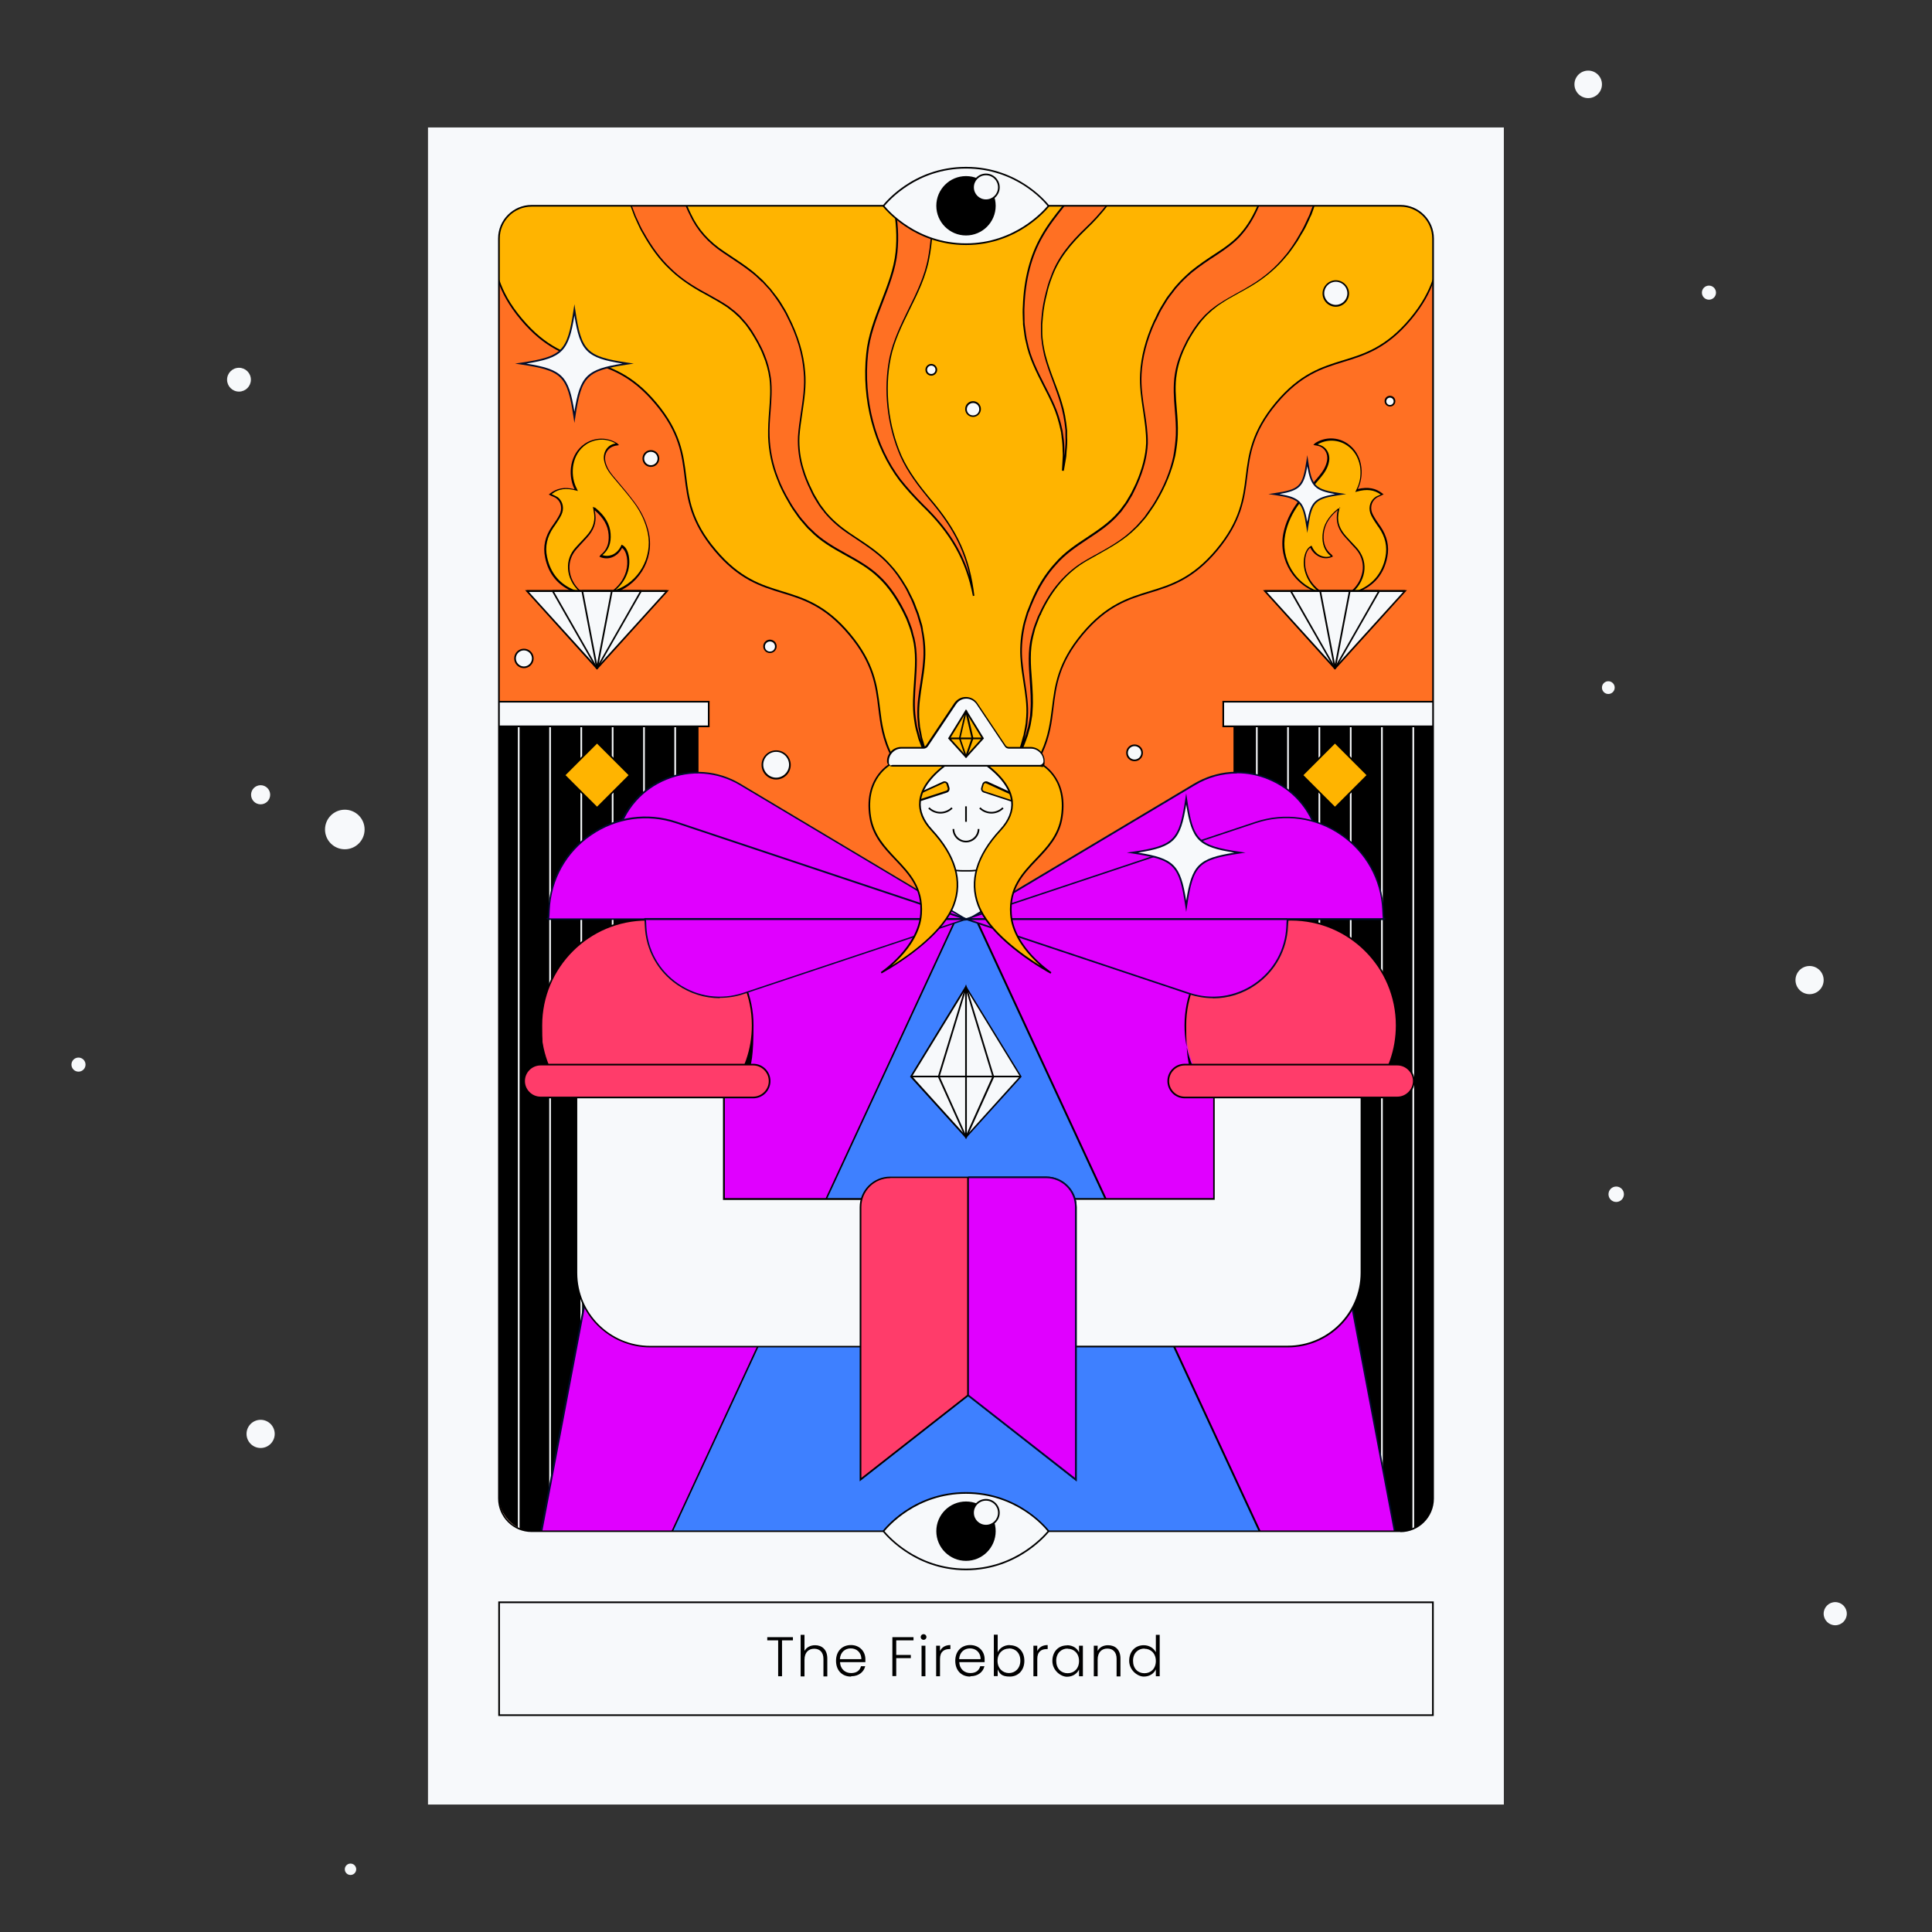
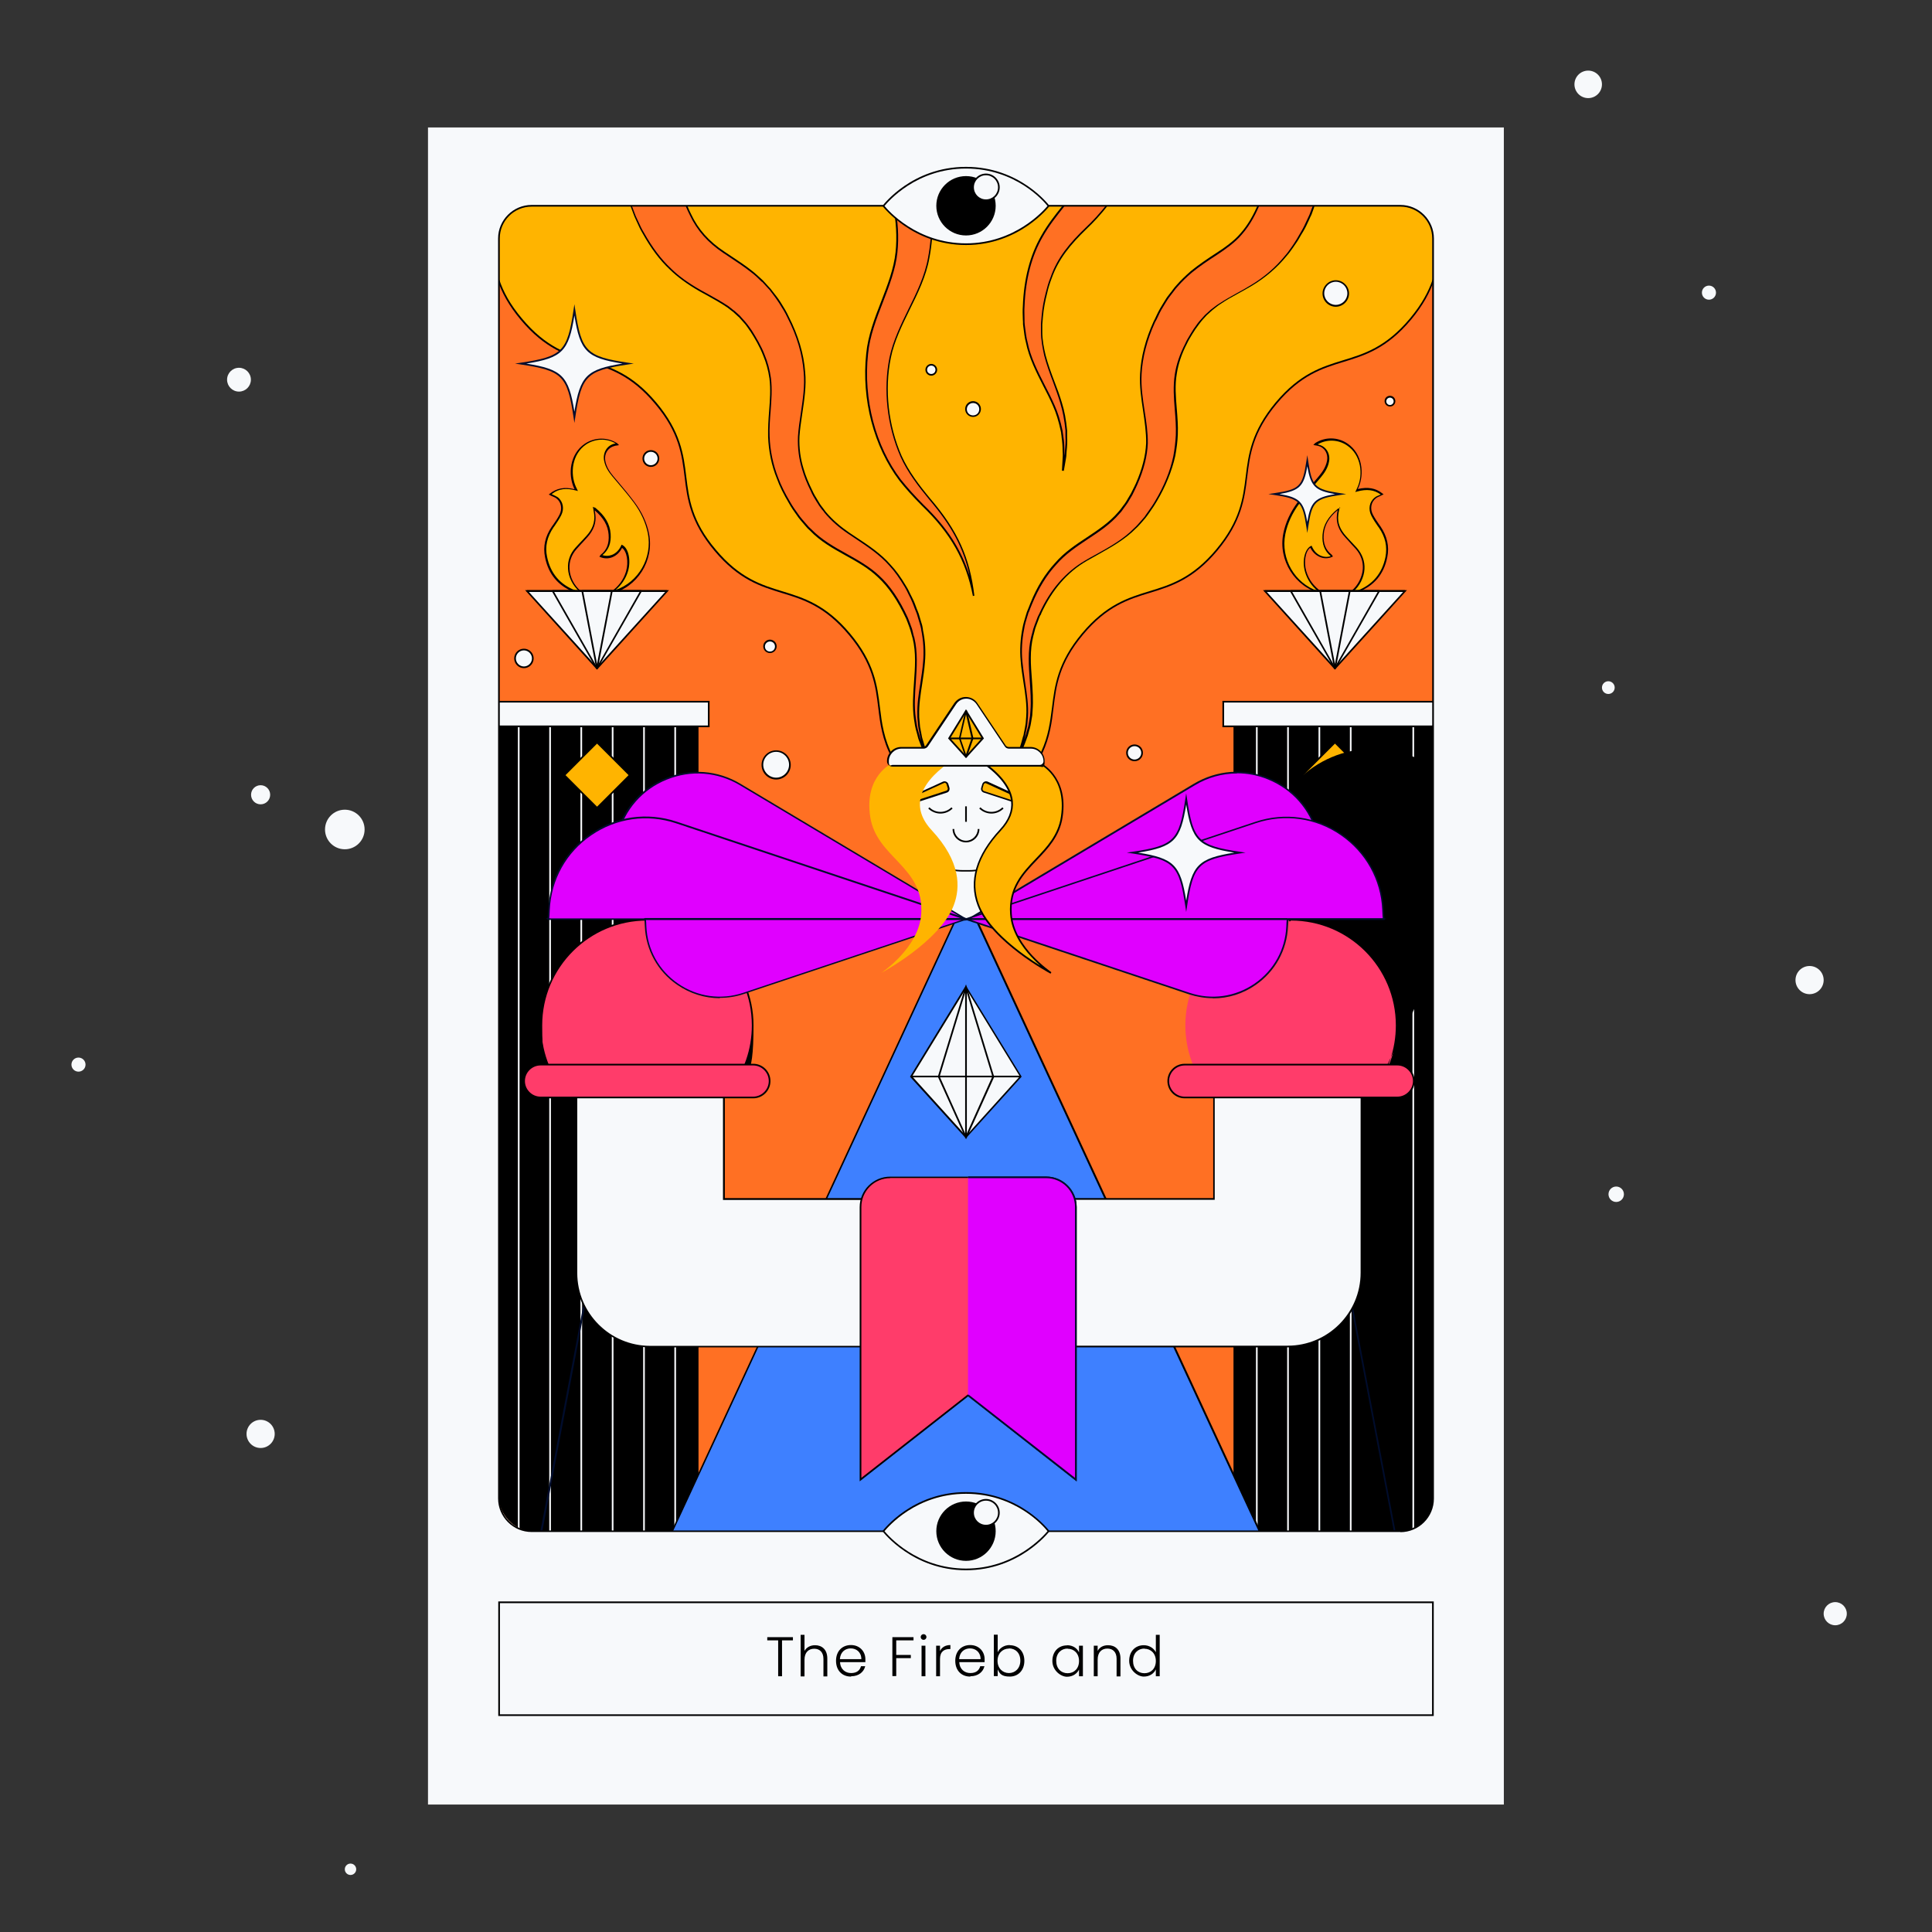
<svg xmlns="http://www.w3.org/2000/svg" id="Layer_1" viewBox="0 0 1152 1152">
  <rect x="0" y="0" width="1152" height="1152" fill="#333333" stroke="none" />
  <defs>
    <style>.cls-1{fill:none;}.cls-2{clip-path:url(#clippath);}.cls-3{fill:#f7f9fb;}.cls-4{fill:#000c2c;}.cls-5{fill:#ff3c6a;}.cls-6{fill:#ffb400;}.cls-7{fill:#ff7023;}.cls-8{fill:#e000ff;}.cls-9{fill:#3e80ff;}</style>
    <clipPath id="clippath">
      <rect class="cls-1" x="297.6" y="122.7" width="556.9" height="790.3" rx="19.5" ry="19.5" />
    </clipPath>
  </defs>
  <g>
    <circle class="cls-3" cx="155.4" cy="473.9" r="5.7" />
    <circle class="cls-3" cx="205.6" cy="494.6" r="11.8" />
    <circle class="cls-3" cx="1019" cy="174.5" r="4.2" />
    <circle class="cls-3" cx="959" cy="410" r="3.8" />
    <circle class="cls-3" cx="1094.3" cy="962.2" r="6.9" />
    <circle class="cls-3" cx="155.4" cy="855" r="8.4" />
    <circle class="cls-3" cx="46.8" cy="634.8" r="4.2" />
    <circle class="cls-3" cx="209" cy="1114.6" r="3.4" />
    <circle class="cls-3" cx="963.7" cy="712.1" r="4.6" />
    <circle class="cls-3" cx="1079" cy="584.4" r="8.4" />
    <circle class="cls-3" cx="947" cy="50.3" r="8.2" />
    <circle class="cls-3" cx="142.5" cy="226.4" r="7.1" />
  </g>
  <g>
    <rect class="cls-3" x="255.2" y="76" width="641.5" height="1000" />
    <rect class="cls-7" x="297.6" y="122.7" width="556.9" height="790.3" rx="19.5" ry="19.5" />
    <g class="cls-2">
      <g>
        <g>
          <g>
            <rect x="295.5" y="425.2" width="121" height="510.7" />
            <g>
              <path class="cls-3" d="M403.1,936.3h-94.3V425.3h94.3v511.1Zm-93.3-1h92.3V426.3h-92.3v509.1Z" />
              <rect class="cls-3" x="383.5" y="425.8" width="1" height="510.1" />
              <rect class="cls-3" x="364.8" y="425.8" width="1" height="510.1" />
              <rect class="cls-3" x="346.1" y="425.8" width="1" height="510.1" />
              <rect class="cls-3" x="327.5" y="425.8" width="1" height="510.1" />
            </g>
            <g>
              <path class="cls-6" d="M328,294.8c4.5-3.7,9.6-4,15.3-2.4-.3-.7-.5-1.1-.7-1.5-3.7-8-2.5-20,6.2-25.9,5.7-3.8,13-4,18.7-.3,0,0,.2,.2,.3,.3-.7,.1-1.4,.2-2,.4-4.1,1.1-6.4,5-5.6,9.3,.6,3.6,2.5,6.5,4.8,9.3,4.3,5.1,8.7,10.2,12.7,15.6,4.1,5.5,7.1,11.6,8.5,18.5,3.1,15.5-6.5,31.5-22.2,35.2,4.6-3.2,7.9-7.3,9.5-12.7,1.8-6.1,.3-13.2-3.1-14.9-2.3,5.3-7.7,7.8-12.5,5.7,.1-.2,.2-.3,.4-.4,4.1-3.2,5.3-7.5,4.9-12.5-.5-6.5-4.1-11.2-8.9-15.2-.1,0-.3-.1-.6-.3,.2,1.3,.5,2.5,.6,3.7,.6,5.2-1.4,9.4-4.8,13.2-2.1,2.3-4.3,4.5-6.4,6.9-7.5,8.5-4.4,19.7,2.3,25.6,.4,.3,.8,.6,1.1,1.2-1.3-.3-2.6-.5-3.8-1-9.5-3.6-15.3-10.5-17.3-20.5-1.3-6.6,.3-12.5,4-18,1.6-2.3,3.2-4.6,4.5-7.1,1.9-3.6,1.1-7.9-1.9-10.2-1.2-.9-2.7-1.4-4.2-2.1Z" />
              <path d="M347.6,354.5l-1.1-.3c-.4-.1-.8-.2-1.2-.3-.9-.2-1.8-.4-2.7-.7-9.6-3.7-15.6-10.7-17.6-20.9-1.3-6.4,0-12.4,4.1-18.4l.6-.8c1.4-2,2.8-4,3.9-6.2,1.8-3.4,1.1-7.4-1.7-9.6-.7-.6-1.7-1-2.6-1.4-.5-.2-1-.4-1.4-.7l-.7-.3,.6-.5c4.1-3.3,8.8-4.2,14.8-2.7l-.3-.6c-3.8-8.3-2.5-20.5,6.4-26.5,5.8-3.9,13.4-4.1,19.3-.3,.1,0,.2,.2,.3,.3l.8,.8-.9,.2c-.2,0-.5,0-.7,.1-.4,0-.9,.1-1.3,.3-3.8,1-6,4.7-5.3,8.7,.7,3.9,2.9,6.9,4.7,9.1,.9,1.1,1.8,2.1,2.7,3.2,3.4,4,6.9,8.2,10.1,12.5,4.4,5.9,7.3,12.2,8.6,18.7,3.2,16.1-7,32.1-22.6,35.8l-2.6,.6,2.2-1.5c4.8-3.3,7.8-7.4,9.3-12.4,1.6-5.6,.5-12-2.4-14-1.3,2.7-3.4,4.6-5.9,5.6-2.3,.9-4.8,.8-7-.1l-.6-.3,.5-.7c0-.1,.2-.3,.3-.4,3.6-2.8,5.1-6.7,4.7-12-.4-5.4-3-10-8.3-14.5,0,0,0,0,0,.1,.2,.9,.3,1.7,.4,2.5,.6,4.9-1,9.3-4.9,13.6-.7,.8-1.5,1.6-2.2,2.4-1.4,1.5-2.8,3-4.1,4.5-3.1,3.5-4.5,7.6-4.2,12,.3,4.8,2.7,9.6,6.5,12.8,.4,.4,.8,.7,1.2,1.4l.5,1Zm-18.6-59.8c.2,.1,.4,.2,.7,.3,1,.5,2,.9,2.9,1.5,3.2,2.5,4,7,2,10.8-1.1,2.2-2.6,4.3-3.9,6.3l-.6,.8c-3.9,5.7-5.2,11.5-3.9,17.6,2,9.8,7.7,16.6,17,20.1,.7,.3,1.5,.5,2.3,.6-4-3.5-6.5-8.5-6.8-13.5-.3-4.7,1.2-9.1,4.5-12.7,1.4-1.5,2.8-3.1,4.2-4.5,.7-.8,1.5-1.6,2.2-2.4,3.7-4,5.2-8.2,4.7-12.8-.1-.8-.2-1.6-.4-2.5,0-.4-.1-.8-.2-1.2l-.2-.9,.8,.4c0,0,.2,0,.2,0,.2,0,.3,.1,.5,.2,5.8,4.7,8.7,9.7,9.1,15.5,.4,5.6-1.2,9.7-4.9,12.7,1.8,.6,3.7,.6,5.6-.1,2.4-.9,4.4-2.9,5.6-5.6l.2-.5,.5,.2c3.7,1.9,5.2,9.1,3.4,15.5-1.3,4.4-3.8,8.2-7.5,11.3,13.7-4.6,22.2-19.3,19.3-33.9-1.3-6.3-4.1-12.5-8.4-18.3-3.2-4.3-6.7-8.4-10.1-12.4-.9-1.1-1.8-2.1-2.7-3.2-1.9-2.3-4.2-5.4-4.9-9.5-.8-4.6,1.7-8.8,6-9.9,.3,0,.6-.1,.9-.2-5.4-3.2-12.3-2.9-17.6,.6-8.4,5.7-9.7,17.3-6.1,25.3l1.2,2.5-1-.3c-5.8-1.6-10.4-1.1-14.2,1.8Z" />
            </g>
            <g>
              <g>
                <polygon class="cls-3" points="356 398.6 314.2 352.4 397.8 352.4 356 398.6" />
                <path d="M356,399.3l-.4-.4-42.5-47h85.8l-42.9,47.4Zm-40.7-46.4l40.7,44.9,40.7-44.9h-81.3Z" />
              </g>
              <path d="M355.5,398.8l-26.4-46.2,.4-.7h52.8l.4,.7-26.4,46.2h-.9Zm-25.1-45.9l25.5,44.7,25.5-44.7h-51.1Z" />
              <path d="M355.5,398.7l-8.8-46.2,.5-.6h17.6l.5,.6-8.8,46.2h-1Zm-7.7-45.8l8.2,43,8.2-43h-16.4Z" />
              <rect x="314.2" y="351.9" width="83.6" height="1" />
            </g>
            <g>
              <rect class="cls-3" x="289.4" y="418.5" width="133.2" height="14.7" />
              <path d="M423.1,433.6h-134.2v-15.7h134.2v15.7Zm-133.2-1h132.2v-13.7h-132.2v13.7Z" />
            </g>
          </g>
          <g>
            <rect class="cls-6" x="342.2" y="448.5" width="27.5" height="27.5" transform="translate(431.1 -116.3) rotate(45)" />
            <path d="M356,482.4l-20.2-20.2,20.2-20.2,20.2,20.2-20.2,20.2Zm-18.8-20.2l18.8,18.8,18.8-18.8-18.8-18.8-18.8,18.8Z" />
          </g>
        </g>
        <g>
          <g>
            <rect x="735.5" y="425.2" width="121" height="510.7" transform="translate(1592 1361) rotate(180)" />
            <g>
              <path class="cls-3" d="M843.2,936.3h-94.3V425.3h94.3v511.1Zm-93.3-1h92.3V426.3h-92.3v509.1Z" />
              <rect class="cls-3" x="767.5" y="425.8" width="1" height="510.1" />
              <rect class="cls-3" x="786.2" y="425.8" width="1" height="510.1" />
              <rect class="cls-3" x="804.9" y="425.8" width="1" height="510.1" />
-               <rect class="cls-3" x="823.5" y="425.8" width="1" height="510.1" />
            </g>
            <g>
              <path class="cls-6" d="M824,294.8c-4.5-3.7-9.6-4-15.3-2.4,.3-.7,.5-1.1,.7-1.5,3.7-8,2.5-20-6.2-25.9-5.7-3.8-13-4-18.7-.3,0,0-.2,.2-.3,.3,.7,.1,1.4,.2,2,.4,4.1,1.1,6.4,5,5.6,9.3-.6,3.6-2.5,6.5-4.8,9.3-4.3,5.1-8.7,10.2-12.7,15.6-4.1,5.5-7.1,11.6-8.5,18.5-3.1,15.5,6.5,31.5,22.2,35.2-4.6-3.2-7.9-7.3-9.5-12.7-1.8-6.1-.3-13.2,3.1-14.9,2.3,5.3,7.7,7.8,12.5,5.7-.1-.2-.2-.3-.4-.4-4.1-3.2-5.3-7.5-4.9-12.5,.5-6.5,4.1-11.2,8.9-15.2,.1,0,.3-.1,.6-.3-.2,1.3-.5,2.5-.6,3.7-.6,5.2,1.4,9.4,4.8,13.2,2.1,2.3,4.3,4.5,6.4,6.9,7.5,8.5,4.4,19.7-2.3,25.6-.4,.3-.8,.6-1.1,1.2,1.3-.3,2.6-.5,3.8-1,9.5-3.6,15.3-10.5,17.3-20.5,1.3-6.6-.3-12.5-4-18-1.6-2.3-3.2-4.6-4.5-7.1-1.9-3.6-1.1-7.9,1.9-10.2,1.2-.9,2.7-1.4,4.2-2.1Z" />
              <path d="M804.4,354.5l.5-1c.3-.6,.7-1,1.1-1.3,3.8-3.3,6.2-8.1,6.6-12.9,.3-4.4-1.2-8.6-4.2-12-1.4-1.5-2.8-3-4.1-4.5-.7-.8-1.5-1.6-2.2-2.4-3.9-4.2-5.5-8.7-4.9-13.6,.1-.8,.2-1.7,.4-2.5,0,0,0,0,0-.1-5.3,4.4-7.9,9.1-8.3,14.5-.4,5.3,1.1,9.2,4.7,12,.1,.1,.3,.3,.3,.4l.5,.7-.6,.3c-2.2,1-4.7,1-7,.1-2.5-1-4.6-3-5.9-5.6-2.9,2-4,8.5-2.4,14,1.5,5,4.5,9.1,9.3,12.4l2.2,1.5-2.6-.6c-15.6-3.7-25.8-19.8-22.6-35.8,1.3-6.5,4.2-12.8,8.6-18.7,3.2-4.3,6.7-8.4,10.1-12.5,.9-1,1.8-2.1,2.7-3.2,1.8-2.2,4-5.2,4.7-9.1,.7-4.1-1.5-7.8-5.3-8.7-.4-.1-.8-.2-1.3-.3-.2,0-.5,0-.7-.1l-.9-.2,.8-.8c0,0,.2-.2,.3-.3,5.9-3.8,13.5-3.7,19.3,.3,8.9,6,10.2,18.2,6.4,26.5l-.3,.6c6-1.4,10.7-.6,14.8,2.7l.6,.5-.7,.3c-.5,.2-1,.5-1.4,.7-1,.4-1.9,.8-2.6,1.4-2.8,2.2-3.5,6.2-1.7,9.6,1.1,2.1,2.5,4.2,3.9,6.2l.6,.8c4,5.9,5.4,12,4.1,18.4-2,10.2-7.9,17.2-17.6,20.9-.9,.3-1.8,.5-2.7,.7-.4,0-.8,.2-1.2,.3l-1.1,.3Zm-5.6-52.1l-.2,.9c0,.4-.1,.8-.2,1.2-.2,.9-.3,1.7-.4,2.5-.6,4.6,1,8.7,4.7,12.8,.7,.8,1.5,1.6,2.2,2.4,1.4,1.5,2.8,3,4.2,4.5,3.2,3.7,4.8,8.1,4.5,12.7-.3,5-2.9,10.1-6.8,13.5,.8-.2,1.5-.4,2.3-.6,9.3-3.6,15-10.3,17-20.1,1.2-6.2,0-11.9-3.9-17.6l-.6-.8c-1.4-2-2.8-4.1-3.9-6.3-2-3.9-1.2-8.3,2-10.8,.8-.7,1.8-1.1,2.9-1.5,.2,0,.4-.2,.7-.3-3.9-2.9-8.4-3.4-14.2-1.8l-1,.3,1.2-2.5c3.7-7.9,2.4-19.6-6.1-25.3-5.3-3.6-12.1-3.8-17.6-.6,.3,0,.6,.1,.9,.2,4.3,1.1,6.8,5.3,6,9.9-.7,4.1-3,7.2-4.9,9.5-.9,1.1-1.8,2.1-2.7,3.2-3.4,4-6.9,8.2-10.1,12.4-4.3,5.8-7.1,11.9-8.4,18.3-2.9,14.7,5.7,29.3,19.3,33.9-3.7-3.1-6.2-6.9-7.5-11.3-1.9-6.4-.3-13.6,3.4-15.5l.5-.2,.2,.5c1.2,2.7,3.1,4.7,5.6,5.6,1.8,.7,3.8,.8,5.6,.1-3.7-3-5.3-7.2-4.9-12.7,.4-5.8,3.3-10.8,9.1-15.5,.1-.1,.3-.2,.5-.2,0,0,.1,0,.2,0l.8-.4Z" />
            </g>
            <g>
              <g>
                <polygon class="cls-3" points="796 398.6 837.8 352.4 754.2 352.4 796 398.6" />
                <path d="M796,399.3l-.4-.4-42.5-47h85.8l-42.9,47.4Zm-40.7-46.4l40.7,44.9,40.7-44.9h-81.3Z" />
              </g>
              <path d="M796.5,398.8h-.9l-26.4-46.2,.4-.7h52.8l.4,.7-26.4,46.2Zm-26-45.9l25.5,44.7,25.5-44.7h-51.1Z" />
              <path d="M796.5,398.7h-1l-8.8-46.2,.5-.6h17.6l.5,.6-8.8,46.2Zm-8.7-45.8l8.2,43,8.2-43h-16.4Z" />
              <rect x="754.2" y="351.9" width="83.6" height="1" />
            </g>
            <g>
              <rect class="cls-3" x="729.4" y="418.5" width="133.2" height="14.7" />
              <path d="M863.1,433.6h-134.2v-15.7h134.2v15.7Zm-133.2-1h132.2v-13.7h-132.2v13.7Z" />
            </g>
          </g>
          <g>
            <rect class="cls-6" x="782.3" y="448.5" width="27.5" height="27.5" transform="translate(1685.8 226.3) rotate(135)" />
            <path d="M796,482.4l-20.2-20.2,20.2-20.2,20.2,20.2-20.2,20.2Zm-18.8-20.2l18.8,18.8,18.8-18.8-18.8-18.8-18.8,18.8Z" />
          </g>
        </g>
      </g>
      <g>
-         <polygon class="cls-8" points="837.7 945.1 316.7 945.1 392.2 548 762.3 548 837.7 945.1" />
        <path class="cls-4" d="M838.3,945.6H316.1v-.6c.1,0,75.6-397.5,75.6-397.5h371l75.6,398.1Zm-521-1H837.1l-75.2-396.1H392.6l-75.2,396.1Z" />
      </g>
      <g>
        <polygon class="cls-9" points="384 949.6 576 535.1 768 949.6 384 949.6" />
        <path d="M768.8,950.1H383.2l.3-.7,192.5-415.5,.5,1,192.4,415.2Zm-384.1-1h382.5l-191.3-412.8-191.3,412.8Z" />
      </g>
      <g>
        <path class="cls-3" d="M580.2,802.9h187.6c24.3,0,44-19.7,44-44v-114.7h-88v70.7s-143.7,0-143.7,0v88Z" />
        <path d="M767.8,803.4h-188.1v-89h143.7v-70.7h89v115.2c0,24.5-20,44.5-44.5,44.5Zm-187.1-1h187.1c24,0,43.5-19.5,43.5-43.5v-114.2h-87v70.7h-143.7v87Z" />
      </g>
      <g>
        <path class="cls-5" d="M819.1,650.6c8.6-10.8,13.7-24.4,13.7-39.2,0-34.8-28.2-63-63-63s-63,28.2-63,63c0,14.8,5.1,28.4,13.7,39.2" />
-         <path d="M819.5,650.9l-.8-.6c8.9-11.1,13.6-24.6,13.6-38.9,0-34.5-28-62.5-62.5-62.5s-62.5,28-62.5,62.5,4.7,27.7,13.6,38.9l-.8,.6c-9-11.3-13.8-25-13.8-39.5,0-35,28.5-63.5,63.5-63.5s63.5,28.5,63.5,63.5-4.8,28.2-13.8,39.5Z" />
+         <path d="M819.5,650.9l-.8-.6c8.9-11.1,13.6-24.6,13.6-38.9,0-34.5-28-62.5-62.5-62.5l-.8,.6c-9-11.3-13.8-25-13.8-39.5,0-35,28.5-63.5,63.5-63.5s63.5,28.5,63.5,63.5-4.8,28.2-13.8,39.5Z" />
      </g>
      <g>
        <rect class="cls-5" x="696.6" y="634.8" width="146.4" height="19.6" rx="9.8" ry="9.8" transform="translate(1539.6 1289.2) rotate(180)" />
        <path d="M833.2,654.9h-126.8c-5.7,0-10.3-4.6-10.3-10.3s4.6-10.3,10.3-10.3h126.8c5.7,0,10.3,4.6,10.3,10.3s-4.6,10.3-10.3,10.3Zm-126.8-19.6c-5.1,0-9.3,4.2-9.3,9.3s4.2,9.3,9.3,9.3h126.8c5.1,0,9.3-4.2,9.3-9.3s-4.2-9.3-9.3-9.3h-126.8Z" />
      </g>
      <g>
        <path class="cls-3" d="M575.3,802.9h-187.6c-24.3,0-44-19.7-44-44v-114.7h88v70.7h143.7v88Z" />
        <path d="M575.8,803.4h-188.1c-24.5,0-44.5-20-44.5-44.5v-115.2h89v70.7h143.7v89Zm-231.6-158.6v114.2c0,24,19.5,43.5,43.5,43.5h187.1v-87h-143.7v-70.7h-87Z" />
      </g>
      <g>
        <path class="cls-5" d="M336.4,650.6c-8.6-10.8-13.7-24.4-13.7-39.2,0-34.8,28.2-63,63-63s63,28.2,63,63-5.1,28.4-13.7,39.2" />
        <path d="M435.5,650.9l-.8-.6c8.9-11.1,13.6-24.6,13.6-38.9,0-34.5-28-62.5-62.5-62.5s-62.5,28-62.5,62.5,4.7,27.7,13.6,38.9l-.8,.6c-9-11.3-13.8-25-13.8-39.5,0-35,28.5-63.5,63.5-63.5s63.5,28.5,63.5,63.5-4.8,28.2-13.8,39.5Z" />
      </g>
      <g>
        <polygon class="cls-3" points="600.7 548 551.3 548 556.3 490.4 595.7 490.4 600.7 548" />
        <path d="M601.3,548.5h-50.5l5.1-58.6h40.3l5.1,58.6Zm-49.5-1h48.4l-4.9-56.6h-38.5l-4.9,56.6Z" />
      </g>
      <g>
        <rect class="cls-3" x="540" y="437.9" width="72" height="81.4" rx="34.2" ry="34.2" />
        <path d="M577.8,519.7h-3.7c-19.1,0-34.7-15.5-34.7-34.7v-13.1c0-19.1,15.5-34.7,34.7-34.7h3.7c19.1,0,34.7,15.5,34.7,34.7v13.1c0,19.1-15.5,34.7-34.7,34.7Zm-3.7-81.4c-18.6,0-33.7,15.1-33.7,33.7v13.1c0,18.6,15.1,33.7,33.7,33.7h3.7c18.6,0,33.7-15.1,33.7-33.7v-13.1c0-18.6-15.1-33.7-33.7-33.7h-3.7Z" />
      </g>
      <g>
        <path class="cls-6" d="M564.4,472.1l-17.2,5.6c-1,.3-2.1-.2-2.4-1.2h0c-.3-.9,.1-1.9,1-2.3l16.6-7.6c1-.5,2.3,0,2.6,1.1l.6,2c.3,1-.2,2.1-1.2,2.4Z" />
        <path d="M546.6,478.3c-.4,0-.7,0-1.1-.3-.6-.3-1-.8-1.2-1.4-.4-1.2,.2-2.4,1.3-2.9l16.6-7.6c.6-.3,1.3-.3,2,0,.6,.3,1.1,.8,1.3,1.5l.6,2c.2,.6,.1,1.3-.1,1.8-.3,.6-.8,1-1.4,1.2l-17.2,5.6c-.2,0-.5,.1-.8,.1Zm16.6-11.4c-.2,0-.4,0-.6,.1l-16.6,7.6c-.7,.3-1,1-.8,1.7,.1,.4,.4,.7,.7,.8,.3,.2,.7,.2,1.1,0l17.2-5.6c.4-.1,.7-.4,.8-.7,.2-.3,.2-.7,0-1.1l-.6-2c-.1-.4-.4-.7-.8-.9-.2,0-.4-.1-.6-.1Z" />
      </g>
      <g>
        <path class="cls-6" d="M586.7,472.1l17.2,5.6c1,.3,2.1-.2,2.4-1.2h0c.3-.9-.1-1.9-1-2.3l-16.6-7.6c-1-.5-2.3,0-2.6,1.1l-.6,2c-.3,1,.2,2.1,1.2,2.4Z" />
        <path d="M604.5,478.3c-.2,0-.5,0-.7-.1l-17.2-5.6c-.6-.2-1.1-.6-1.4-1.2-.3-.6-.3-1.2-.1-1.8l.6-2c.2-.7,.7-1.2,1.3-1.5,.6-.3,1.3-.3,2,0l16.6,7.6c1.1,.5,1.7,1.8,1.3,2.9-.3,1-1.3,1.7-2.3,1.7Zm-16.6-11.4c-.2,0-.4,0-.6,.1-.4,.2-.7,.5-.8,.9l-.6,2c-.1,.4,0,.7,0,1.1,.2,.3,.5,.6,.8,.7l17.2,5.6c.4,.1,.7,0,1.1,0,.3-.2,.6-.5,.7-.8,.2-.7-.1-1.4-.8-1.7l-16.6-7.6c-.2,0-.4-.1-.6-.1Z" />
      </g>
      <g>
        <path d="M591.2,485.1c-2.6,0-5.3-1-7.3-3l.7-.7c3.6,3.6,9.5,3.6,13.1,0l.7,.7c-2,2-4.6,3-7.3,3Z" />
        <path d="M560.8,485.1c-2.6,0-5.3-1-7.3-3l.7-.7c3.6,3.6,9.5,3.6,13.1,0l.7,.7c-2,2-4.6,3-7.3,3Z" />
      </g>
      <g>
        <g>
          <path class="cls-8" d="M787,502l-209.4,46,134.6-80.3c28.3-16.9,64.9-2.1,73.3,29.7,.8,3,1.3,4.8,1.5,4.6Z" />
          <path class="cls-4" d="M574.7,549.2l137.2-81.9c13.6-8.1,29.9-9.4,44.6-3.4,14.7,6,25.4,18.1,29.5,33.4,.7,2.7,1,3.7,1.2,4.1l.9-.2-.8,1.3h-.3s-212.3,46.6-212.3,46.6Zm162.9-88c-8.7,0-17.3,2.3-25.1,7l-131.9,78.7,205.7-45.2c-.2-.7-.6-1.9-1.2-4.1-4-15-14.5-26.9-28.9-32.8-6-2.5-12.3-3.7-18.6-3.7Z" />
        </g>
        <g>
          <path class="cls-8" d="M366.6,502l209.4,46-134.6-80.3c-28.3-16.9-64.9-2.1-73.3,29.7-.8,3-1.3,4.8-1.5,4.6Z" />
          <path class="cls-4" d="M578.9,549.2l-212.3-46.6h-.3s-.2-.3-.2-.3l-.7-1,.9,.2c.2-.4,.5-1.5,1.2-4.1,4.1-15.3,14.8-27.5,29.5-33.4,14.7-6,31-4.8,44.6,3.4l137.2,81.9Zm-211.5-47.5l205.7,45.2-131.9-78.7c-13.4-8-29.3-9.2-43.7-3.3-14.4,5.8-24.9,17.8-28.9,32.8-.6,2.2-.9,3.4-1.2,4.1Z" />
        </g>
        <g>
          <path class="cls-8" d="M326.9,548h249.3l-172.9-57.6c-36.3-12.1-74.2,13.8-75.9,52.1-.2,3.7-.3,5.8-.5,5.6Z" />
          <path class="cls-4" d="M326.8,548.6l-.3-.2-.9-.9h.9c0-.5,.2-1.7,.4-5.1,.8-18.3,9.9-34.8,25.1-45.2,15.2-10.5,33.9-13.1,51.4-7.3l175.8,58.6h-252.5Zm.8-1h245.5l-170-56.7c-17.2-5.7-35.6-3.1-50.6,7.2-14.9,10.2-23.9,26.4-24.7,44.5-.1,2.8-.2,4.2-.3,5Z" />
        </g>
        <g>
          <path class="cls-8" d="M825.1,548h-249.3s172.9-57.6,172.9-57.6c36.3-12.1,74.2,13.8,75.9,52.1,.2,3.7,.3,5.8,.5,5.6Z" />
          <path class="cls-4" d="M825.3,548.6h-.3c0,0-252.2,0-252.2,0l175.8-58.6c17.5-5.8,36.2-3.2,51.4,7.3,15.1,10.4,24.3,26.9,25.1,45.2,.1,3.3,.3,4.6,.4,5.1h.9l-1.1,1.1Zm-246.3-1.1h245.5c-.1-.8-.2-2.2-.3-5-.8-18-9.8-34.2-24.7-44.5-14.9-10.3-33.4-12.9-50.6-7.2l-170,56.7Z" />
        </g>
        <g>
          <path class="cls-8" d="M384.5,548.1h191.8l-133,44.3c-27.9,9.3-57.1-10.7-58.4-40.1-.1-2.8-.3-4.4-.4-4.3Z" />
          <path class="cls-4" d="M429.2,595.2c-8.9,0-17.7-2.7-25.4-8-11.7-8-18.7-20.8-19.3-34.9-.1-2.4-.2-3.4-.3-3.8h-.9l1.1-1.1h.3c0,0,194.7,0,194.7,0l-135.9,45.3c-4.7,1.6-9.5,2.3-14.3,2.3Zm-44-46.6c0,.7,.2,1.8,.2,3.8,.6,13.8,7.5,26.3,18.9,34.1,11.5,7.9,25.6,9.9,38.8,5.5l130.1-43.4h-188Z" />
        </g>
        <g>
          <path class="cls-8" d="M768,548.1h-191.8s133,44.3,133,44.3c27.9,9.3,57.1-10.7,58.4-40.1s.3-4.4,.4-4.3Z" />
          <path class="cls-4" d="M723.3,595.2c-4.8,0-9.6-.8-14.3-2.3l-135.9-45.3h195c0,0,1.1,1,1.1,1h-.9c0,.4-.2,1.4-.3,3.8-.6,14.1-7.7,26.9-19.3,34.9-7.6,5.3-16.4,8-25.4,8Zm-144.1-46.6l130.1,43.4c13.2,4.4,27.3,2.4,38.8-5.5,11.4-7.9,18.3-20.3,18.9-34.1,0-2,.2-3.1,.2-3.8h-188Z" />
        </g>
      </g>
      <g>
        <g>
          <path class="cls-6" d="M532.1,455s-17,7.5-13.2,32.1c3.8,24.5,32.3,29.6,30.4,57.9-1.4,20.3-23.8,35.1-23.8,35.1,0,0,34.9-18.6,43.2-40.3,4-10.6,4.3-26-13.2-44.8-11.7-12.6-9-26.5,10.4-40.3l-33.8,.5Z" />
-           <path d="M525.7,580.5l-.5-.9c.2-.1,22.1-14.9,23.5-34.7,1.1-15.3-6.8-23.5-15-32.2-6.7-7-13.6-14.3-15.3-25.5-2-12.8,1.8-21,5.3-25.6,3.8-5,8-6.9,8.2-7h.2s35.4-.5,35.4-.5l-1.3,.9c-10.6,7.5-16.3,15.2-17.1,22.7-.6,5.7,1.7,11.4,6.7,16.8,14.3,15.5,18.8,30.8,13.3,45.3-8.2,21.7-43.1,40.4-43.4,40.6Zm6.5-125c-1.3,.6-16.4,8.6-12.8,31.5,1.7,10.9,8.5,18.1,15,25,8.1,8.5,16.4,17.3,15.3,33-.7,10.6-7.2,19.7-12.5,25.4-1.9,2.1-3.8,3.9-5.5,5.4,10.5-6.5,30.6-20.7,36.5-36.3,5.4-14.2,1-29.1-13.1-44.3-5.3-5.7-7.6-11.6-7-17.6,.8-7.6,6.2-15.1,16.2-22.5l-32.1,.4Z" />
        </g>
        <g>
          <path class="cls-6" d="M619.9,455s17,7.5,13.2,32.1c-3.8,24.5-32.3,29.6-30.4,57.9,1.4,20.3,23.8,35.1,23.8,35.1,0,0-34.9-18.6-43.2-40.3-4-10.6-4.3-26,13.2-44.8,11.7-12.6,9-26.5-10.4-40.3l33.8,.5Z" />
          <path d="M626.3,580.5c-.4-.2-35.2-18.9-43.4-40.6-5.5-14.6-1-29.8,13.3-45.3,5.1-5.5,7.3-11.1,6.7-16.8-.8-7.6-6.5-15.2-17.1-22.7l-1.3-.9,35.6,.5c.2,0,17.3,8,13.5,32.6-1.7,11.2-8.6,18.5-15.3,25.5-8.3,8.7-16.1,17-15,32.2,.7,10.3,7.1,19.2,12.3,24.8,5.7,6.1,11.2,9.8,11.3,9.9l-.5,.9Zm-38.6-125.4c10,7.4,15.4,15,16.2,22.5,.6,6-1.7,11.9-7,17.6-14.1,15.2-18.5,30.1-13.1,44.3,5.9,15.6,26.1,29.8,36.5,36.3-1.7-1.5-3.6-3.3-5.5-5.4-5.3-5.7-11.8-14.8-12.5-25.4-1.1-15.7,7.2-24.5,15.3-33,6.6-6.9,13.4-14.1,15-25,1.9-12.5-1.7-20.4-5.1-24.8-3.4-4.4-7.1-6.4-7.8-6.7l-32.1-.4Z" />
        </g>
      </g>
      <g>
        <g>
          <path class="cls-6" d="M451.4,102.8h425c-28.9,34.4-6.5,53.2-35.4,87.6-28.9,34.4-51.3,15.6-80.1,50.1-28.9,34.4-6.5,53.2-35.4,87.6-28.9,34.4-51.3,15.7-80.1,50.1-23.8,28.3-12.8,46.1-24.3,70.7,0,0-36.7,11.6-45.2-22.1" />
          <path d="M607.3,451.2c-5.5,0-11.8-.9-17.4-4.1-7.2-4-12-10.8-14.4-20.4l1-.2c2.3,9.2,7,15.9,13.9,19.7,12.5,7,28.4,2.7,30.4,2.1,4.4-9.5,5.4-18.1,6.5-26.5,1.6-13.1,3.3-26.7,17.8-44.1,14.5-17.3,27.6-21.3,40.3-25.2,12.5-3.8,25.5-7.8,39.8-24.9,14.3-17.1,16-30.5,17.6-43.5,1.6-13.1,3.3-26.7,17.8-44.1,14.5-17.3,27.6-21.3,40.3-25.2,12.5-3.8,25.5-7.8,39.8-24.9,14.3-17.1,16-30.5,17.6-43.5,1.6-12.9,3.2-26.3,17.1-43.2H451.4v-1h426.1l-.7,.8c-14.3,17.1-16,30.5-17.6,43.5-1.6,13.1-3.3,26.7-17.8,44.1-14.5,17.3-27.6,21.3-40.3,25.2-12.5,3.8-25.5,7.8-39.8,24.9-14.3,17.1-16,30.5-17.6,43.5-1.6,13.1-3.3,26.7-17.8,44.1-14.5,17.3-27.6,21.3-40.3,25.2-12.5,3.8-25.5,7.8-39.8,24.9s-16,30.5-17.6,43.6c-1,8.5-2.1,17.3-6.6,27v.2c0,0-.3,0-.3,0-.1,0-6.2,1.9-14,1.9Z" />
        </g>
        <g>
          <path class="cls-6" d="M503,102.8h-227.4c28.9,34.4,6.5,53.2,35.4,87.6,28.9,34.4,51.3,15.6,80.1,50.1,28.9,34.4,6.5,53.2,35.4,87.6,28.9,34.4,51.3,15.7,80.1,50.1,24.6,29.4,12,47.3,25.6,73.4,0,0,34.6,8.5,43.8-24.8" />
          <path d="M541.5,453c-5.5,0-9.4-.9-9.5-.9h-.2c0,0-.1-.3-.1-.3-5.7-10.8-6.9-20.4-8-29.7-1.6-13-3.2-26.5-17.6-43.6-14.3-17.1-27.3-21.1-39.8-24.9-12.7-3.9-25.8-7.9-40.3-25.2-14.5-17.3-16.2-30.9-17.8-44.1-1.6-13-3.2-26.5-17.6-43.5-14.3-17.1-27.3-21.1-39.8-24.9-12.7-3.9-25.8-7.9-40.3-25.2-14.5-17.3-16.2-30.9-17.8-44.1-1.6-13-3.2-26.5-17.6-43.5l-.7-.8h228.5v1h-226.3c13.9,16.9,15.5,30.3,17.1,43.2,1.6,13,3.2,26.5,17.6,43.5,14.3,17.1,27.3,21.1,39.8,24.9,12.7,3.9,25.8,7.9,40.3,25.2,14.5,17.3,16.2,30.9,17.8,44.1,1.6,13,3.2,26.5,17.6,43.5,14.3,17.1,27.3,21.1,39.8,24.9,12.7,3.9,25.8,7.9,40.3,25.2,14.5,17.3,16.2,30.9,17.8,44.1,1.1,9.1,2.3,18.6,7.8,29.2,2.9,.6,34.4,6.6,43-24.5l1,.3c-6.2,22.4-23.9,26.1-35,26.1Z" />
        </g>
      </g>
      <g>
        <path class="cls-7" d="M399.9,29.1l3.4,8.4c1,2.9,1.8,6,2.7,8.9,.5,3,1.5,6.5,1.7,9.5,.1,1.2,.5,5,.6,6,.3,7.2-.3,14.2-1.4,21.2-1,6.2-2.3,13.3-2.2,19.5,0,3.7,.5,7.6,1.5,11.2,.3,1.1,.9,3.3,1.2,4.3,1.2,3.3,2.6,7,4.3,10.1,4.4,9.4,11.2,16.7,20,22.5,5.4,3.6,11.2,7.2,16.3,11.3,2.3,1.8,4.6,3.9,6.7,5.9,1.1,1.1,3.6,3.9,4.6,5,1.5,2,4,5,5.3,7.1,1.8,2.8,4,6.3,5.3,9.3,5.1,10.1,8.9,21.3,9.7,32.7,1.3,13-2.6,26.2-3.4,38.6-.3,6.5,.5,13.2,2.5,19.4,1.2,4.3,3.1,8.7,5.1,12.7,1.1,2.5,2.8,5.2,4.2,7.5,1,1.7,2.8,3.9,3.9,5.5,4.1,4.8,8.7,8.8,14.1,12.5,8.3,5.6,17.8,11.2,24.6,19.1,3.7,3.9,6.7,8.4,9.3,13,1.5,2.5,2.3,4.5,3.6,7,1.3,2.6,1.9,4.6,3,7.2,0,0,.7,1.8,.7,1.8l.6,1.9,1.1,3.8c.4,1.2,.6,2.5,.9,3.8,1.3,6.3,1.7,13.1,1.1,19.5-.9,10.9-3.8,21.1-3.4,31.6,0,0,0,.9,0,.9v.9c0,0,.4,3.7,.4,3.7,0,1.2,.4,2.4,.6,3.7l.7,3.7c.7,2.4,1.4,4.8,2.1,7.2l2.7,7-3.3-6.8c-1-2.3-1.8-4.7-2.7-7.1-.6-2.4-1.5-5-1.9-7.4l-.6-3.8c-2.3-16.3,3.1-32.4-.8-48.2-.7-2.3-1.2-4.8-2-6.9-.5-1.3-1.5-3.8-1.9-5-4.2-9.2-9.6-18.2-16.9-24.9-11.9-11.3-28.8-15.7-40.5-27.7,0,0-1.5-1.4-1.5-1.4l-1.4-1.6c-1.7-1.9-3.9-4.4-5.2-6.4-1.5-2-3.3-4.7-4.5-6.8-2.8-4.7-5.3-9.5-7.2-14.6-3.1-7.8-4.9-16.4-5.1-24.7-.3-12,2.2-23.3,.9-34.7-.7-4.6-1.9-9.4-3.7-13.7-1.9-5-4.8-10-7.6-14.5-1.1-1.4-2.6-3.7-3.8-5.1-.6-.7-2.5-2.8-3.1-3.4-.8-.7-2.6-2.3-3.3-3.1-.7-.5-2.9-2.3-3.6-2.8-5.2-3.6-11.2-6.6-16.7-9.7-6.3-3.6-12.6-7.9-17.8-13-6.5-6.1-11.8-13.7-16.2-21.5-1.8-3-3.3-6.7-4.9-9.8-.8-2.1-1.6-4.4-2.4-6.4-2-5.7-3.4-12.2-3.9-18.3-.5-5.8-.4-12.1,0-17.8,.5-6.6,1.4-14.7,.6-21.3,0,0,0-.7,0-.7v-.7c-.1,0-.6-2.6-.6-2.6,0-.9-.4-1.7-.7-2.6l-.7-2.6c-1.4-3.7-3-7.2-4.8-10.7,0,0,33.9-16.6,33.9-16.6h0Z" />
        <path d="M553.5,454.1l-3.3-6.8c-.7-1.6-1.3-3.3-1.9-4.9-.3-.7-.6-1.5-.8-2.2-.2-.9-.5-1.8-.7-2.7-.5-1.6-.9-3.2-1.2-4.8l-.6-3.8c-1.1-7.5-.5-15,0-22.2,.6-8.6,1.3-17.4-.8-26-.2-.8-.5-1.7-.7-2.5-.4-1.5-.8-3-1.3-4.3-.3-.7-.7-1.8-1-2.7l-.9-2.3c-5-10.8-10.5-18.9-16.8-24.7-5.6-5.4-12.6-9.3-19.3-13-7.4-4.1-15.1-8.4-21.2-14.8l-1.5-1.4-1.4-1.6c-1.6-1.9-3.9-4.4-5.2-6.5-1.1-1.5-3.1-4.3-4.5-6.9-3.1-5.2-5.5-10-7.2-14.7-3.1-7.6-4.9-16.3-5.2-24.9-.1-5.2,.2-10.2,.6-15.2,.5-6.7,1-13,.2-19.5-.7-4.9-2-9.6-3.7-13.6-2-5.3-5.1-10.5-7.6-14.4-.4-.5-.9-1.2-1.4-2-.8-1.1-1.6-2.3-2.3-3-.5-.5-1.7-1.9-2.5-2.8l-.6-.7-.5-.4c-.9-.8-2.2-2-2.8-2.6-.4-.3-1.3-1-2.2-1.7-.6-.5-1.1-.9-1.4-1.1-3.9-2.7-8.3-5.1-12.6-7.5-1.4-.8-2.7-1.5-4-2.2-7.5-4.3-13.3-8.6-17.9-13.1-5.9-5.5-11.2-12.6-16.2-21.6-1.2-2-2.3-4.3-3.3-6.6-.5-1.1-1-2.2-1.5-3.3-.5-1.3-1-2.7-1.5-4-.3-.8-.6-1.7-.9-2.4-2-5.8-3.4-12.4-4-18.4-.6-6.9-.3-13.5,0-17.9,0-.9,.1-1.7,.2-2.6,.5-6,1.1-12.9,.3-18.5v-.7c0,0-.7-3.2-.7-3.2,0-.6-.2-1.2-.4-1.8,0-.3-.2-.5-.2-.8l-.7-2.6c-1.2-3.2-2.7-6.6-4.8-10.6l-.2-.5,34.8-17,3.6,8.9c.9,2.6,1.6,5.2,2.4,7.8l.3,1.2c.2,1,.4,2.1,.6,3.1,.5,2.2,.9,4.4,1.1,6.4,0,.5,.1,1.4,.2,2.4,.1,1.4,.3,3,.4,3.6,.3,6.9-.2,13.8-1.4,21.3-.1,1-.3,1.9-.5,3-.9,5.5-1.8,11.3-1.7,16.5,0,3.7,.5,7.5,1.5,11.1l.4,1.3c.3,1.1,.6,2.3,.8,3l.2,.6c1.2,3.1,2.5,6.5,4,9.4,4.2,9,10.7,16.3,19.8,22.3,1.4,.9,2.8,1.9,4.2,2.8,4.1,2.7,8.3,5.5,12.1,8.5,2.2,1.7,4.4,3.8,6.5,5.7l.2,.2c.8,.8,2.1,2.3,3.2,3.5,.5,.6,1,1.1,1.4,1.5,.5,.7,1.1,1.4,1.7,2.2,1.3,1.7,2.8,3.5,3.7,5l.6,.9c1.7,2.7,3.6,5.8,4.8,8.5,5.7,11.2,9,22.2,9.8,32.9,.8,8.3-.5,16.7-1.7,24.8-.7,4.8-1.4,9.3-1.7,13.8-.3,6.6,.6,13.3,2.5,19.3,1.1,3.9,2.9,8.3,5.1,12.7,.9,2.1,2.3,4.4,3.6,6.5l.6,1c.6,1.1,1.6,2.3,2.5,3.5,.5,.7,1,1.3,1.4,1.9,4.1,4.8,8.6,8.7,14,12.4,1.4,.9,2.8,1.9,4.2,2.8,7.3,4.8,14.8,9.8,20.5,16.4,3.2,3.4,6.1,7.4,9.4,13,1,1.6,1.6,3,2.3,4.4,.4,.8,.8,1.7,1.3,2.6,.9,1.7,1.4,3.1,2,4.7,.3,.8,.6,1.7,1,2.6l.7,1.8,1.7,5.7c.4,1.1,.6,2.3,.8,3.5v.4c1.4,6.5,1.8,13.3,1.2,19.6-.3,4.3-1,8.4-1.6,12.5-1,6.5-2,12.7-1.8,19.1v.9s.4,4.6,.4,4.6c0,.9,.2,1.7,.4,2.6,0,.4,.1,.7,.2,1.1l.7,3.7c.2,.7,.4,1.5,.7,2.3,.5,1.6,.9,3.2,1.4,4.8l2.7,7-.9,.4ZM366.7,45.8c2,3.8,3.4,7.1,4.6,10.3l.7,2.7c0,.3,.2,.5,.2,.8,.2,.6,.4,1.3,.5,1.9l.6,3.2v.7c.8,5.7,.2,12.6-.3,18.7,0,.9-.1,1.8-.2,2.6-.3,4.3-.6,11,0,17.8,.5,5.9,1.9,12.4,3.9,18.1,.3,.7,.6,1.6,.9,2.4,.5,1.3,1,2.7,1.5,3.9,.5,1,1,2.1,1.5,3.2,1,2.2,2.1,4.6,3.3,6.5,5,8.9,10.2,15.9,16.1,21.4,4.5,4.5,10.3,8.7,17.7,12.9,1.3,.7,2.7,1.5,4,2.2,4.3,2.4,8.7,4.8,12.7,7.5,.3,.2,.8,.6,1.4,1.1,.8,.7,1.8,1.4,2.2,1.7,.7,.6,2,1.8,2.9,2.6l.5,.5,.6,.7c.8,.9,2,2.3,2.5,2.8,.7,.8,1.6,2,2.4,3.1,.5,.7,1,1.4,1.4,2,2.5,4,5.7,9.3,7.7,14.6,1.7,4,3,8.8,3.7,13.8,.8,6.6,.3,13-.2,19.7-.4,4.9-.8,9.9-.6,15,.3,8.5,2.1,17,5.1,24.6,1.7,4.6,4.1,9.4,7.2,14.6,1.4,2.5,3.4,5.3,4.5,6.8,1.3,2,3.5,4.5,5.2,6.4l1.4,1.6,1.5,1.4c6,6.2,13.6,10.5,21,14.6,6.8,3.8,13.8,7.7,19.5,13.1,6.4,5.9,12,14.1,17,25l.9,2.3c.4,1,.8,2,1,2.7,.6,1.4,1,2.9,1.3,4.4,.2,.9,.4,1.7,.7,2.5,2.1,8.7,1.5,17.7,.9,26.3-.5,7.2-1.1,14.6,0,22l.6,3.8c.2,1.5,.7,3.1,1.1,4.7,.3,.9,.5,1.8,.7,2.7,.3,.7,.5,1.4,.8,2.1-.2-.7-.4-1.4-.6-2.2l-.7-3.7c0-.4-.1-.7-.2-1-.2-.9-.3-1.8-.4-2.7l-.4-4.6v-1c-.2-6.5,.7-12.7,1.8-19.3,.6-4,1.3-8.2,1.6-12.4,.6-6.1,.2-13-1.1-19.3v-.4c-.3-1.1-.5-2.3-.9-3.4l-1.7-5.7-.7-1.8c-.4-.9-.7-1.8-1-2.6-.6-1.5-1.1-2.9-1.9-4.6-.5-.9-.9-1.8-1.3-2.6-.7-1.4-1.3-2.8-2.2-4.3-3.3-5.5-6.1-9.5-9.3-12.9-5.7-6.5-13.1-11.4-20.3-16.2-1.4-.9-2.8-1.9-4.2-2.8-5.5-3.7-10.1-7.7-14.2-12.6-.4-.6-.9-1.3-1.5-1.9-.9-1.2-1.9-2.5-2.5-3.6l-.6-.9c-1.3-2.1-2.7-4.4-3.6-6.6-2.2-4.4-4-8.9-5.1-12.8-1.9-6.1-2.8-12.9-2.5-19.6,.3-4.6,1-9.3,1.7-13.9,1.2-8.1,2.5-16.4,1.7-24.6-.8-10.5-4-21.5-9.7-32.5-1.2-2.7-3.1-5.7-4.8-8.4l-.6-.9c-.9-1.4-2.3-3.3-3.6-5-.6-.8-1.2-1.5-1.6-2.1-.3-.3-.8-.8-1.3-1.4-1.1-1.2-2.5-2.7-3.2-3.5h-.2c-2.1-2.1-4.2-4.1-6.5-5.8-3.8-3-8-5.8-12.1-8.5-1.4-.9-2.8-1.9-4.2-2.8-9.2-6.1-15.8-13.5-20.1-22.7-1.5-2.9-2.9-6.4-4.1-9.5l-.2-.6c-.2-.8-.5-2-.8-3l-.4-1.3c-1-3.7-1.5-7.6-1.5-11.4,0-5.3,.9-11.1,1.8-16.6,.2-1,.3-2,.5-2.9,1.2-7.4,1.7-14.3,1.4-21.1,0-.6-.2-2.2-.3-3.6,0-1-.2-1.9-.2-2.4-.2-1.9-.7-4.2-1.1-6.3-.2-1.1-.4-2.1-.6-3.1l-.3-1.2c-.7-2.6-1.5-5.2-2.4-7.7l-3.2-7.9-32.9,16.1Z" />
      </g>
      <g>
        <path class="cls-7" d="M529.6-118c.7,7.7,1.2,15.9,.8,23.8-.5,4.7-.9,10.2-2,14.8-2,10.7-6.3,21.2-11.1,30.9-5,9.9-10.1,19.8-11.9,28.7-3.5,16.1-1.3,36.6,5.4,51.8,5.2,12.5,17.5,24.7,25.9,36.7,17.2,24.1,22.6,56.2,17.2,84.9-3.7,21.1-18.8,39.2-23,59.6-3.9,19.1-1.4,40.8,6.5,58.8,4.1,9.2,10.4,17.4,17.1,25.6,15.6,18.2,23.3,33.6,26.1,57.6-4.4-22.3-14.1-38.3-30.3-53.9-4.6-4.7-9.4-9.8-13.6-15.1-15.8-20.9-22.5-49.3-19.7-75.4,2-20.8,15.4-40.5,17.5-60.5,1.9-18-2.3-38.9-11.2-54.5-6.8-12.3-20.1-23-29.5-34.5-4.9-5.8-9.3-12.6-12.8-19.4-1-2.1-2.9-6.5-3.8-8.6-4.7-13.1-7.8-26.2-8.5-40.1,0,0-.3-4.7-.3-4.7l.2-4.8c.2-9.5,2.1-19.3,5-28.3,4.2-13.5,12.4-29.3,13.3-41.8,.9-7.8,0-16.1-1.6-24.7l44.2-6.9h0Z" />
        <path d="M580.1,355.3c-4.2-21.3-13.3-37.3-30.2-53.6-5.5-5.5-9.9-10.4-13.6-15.1-15.3-20.2-22.7-48.5-19.8-75.7,1-10.6,5-21.1,8.9-31.1,3.7-9.6,7.6-19.6,8.6-29.4,1.9-18-2.4-38.8-11.1-54.2-4.3-7.7-11.3-15-18-22-3.9-4.1-8-8.2-11.5-12.5-4.7-5.5-9.1-12.2-12.9-19.5-1-2.1-2.9-6.5-3.8-8.6-5.1-14-7.8-27.1-8.5-40.3l-.3-4.7,.2-4.8c.2-9.1,1.9-18.9,5-28.4,1.4-4.6,3.4-9.6,5.3-14.5,3.7-9.4,7.4-19.1,8-27.3,.8-7.1,.3-14.9-1.6-24.6v-.5c0,0,45.2-7,45.2-7v.5c.9,8.7,1.2,16.8,.8,23.9,0,.9-.2,1.7-.3,2.6-.4,4-.9,8.5-1.8,12.2-1.8,9.3-5.4,19.5-11.2,31l-.8,1.6c-4.6,9.2-9.3,18.7-11.1,27-3.5,15.9-1.4,36.1,5.4,51.5,3.4,8.2,10,16.4,16.4,24.3,3.3,4,6.6,8.2,9.5,12.3,16.5,23.1,23,55,17.3,85.3-1.9,11-7,21.3-11.9,31.2-4.5,9.2-9.1,18.6-11.1,28.4-3.9,19.1-1.5,40.4,6.4,58.5,4.2,9.3,10.7,17.8,17.1,25.5,16.4,19.2,23.5,34.9,26.3,57.9l-1,.2ZM486-110.7c1.8,9.6,2.3,17.3,1.5,24.4-.6,8.3-4.4,18.1-8.1,27.5-1.9,4.8-3.8,9.8-5.2,14.4-3,9.4-4.7,19.2-4.9,28.2l-.2,4.8,.3,4.6c.7,13.1,3.4,26.1,8.4,40,.9,2.1,2.9,6.4,3.8,8.6,3.7,7.2,8.1,13.8,12.7,19.3,3.5,4.2,7.5,8.4,11.4,12.4,6.8,7,13.8,14.3,18.2,22.2,8.8,15.6,13.1,36.6,11.2,54.8-1,9.9-4.9,20-8.6,29.6-3.9,10-7.9,20.4-8.9,30.9-2.9,27,4.4,55,19.6,75,3.7,4.6,8.1,9.6,13.5,15,13.9,13.4,22.5,26.6,27.5,42.6-3.6-16.8-10.8-30.1-24.1-45.7-6.4-7.8-13-16.3-17.2-25.7-8-18.3-10.4-39.8-6.5-59.1,2.1-9.9,6.7-19.4,11.2-28.6,4.9-9.9,9.9-20.1,11.8-31,5.6-30-.8-61.6-17.1-84.6-2.8-4-6.2-8.2-9.4-12.2-6.4-8-13.1-16.2-16.5-24.5-6.8-15.5-8.9-36-5.4-52.1,1.7-8.5,6.5-18,11.1-27.3l.8-1.6c5.7-11.4,9.3-21.5,11.1-30.7,.9-3.7,1.3-8.2,1.7-12.1,0-.9,.2-1.8,.3-2.6,.3-6.9,0-14.7-.7-23.2l-43.2,6.7Z" />
      </g>
      <g>
        <path class="cls-7" d="M666.4-18.3l-.7,4-.4,2c-.1,.5-.3,1.5-.3,2-.2,2.6-.6,5.3-.5,7.8,0,.8,0,2.1,0,2.9,0,0,0,.9,0,.9l.3,3.8,.7,3.8c1.8,8.6,6.1,17.8,9.2,27.3,2.3,7.5,4.1,15.6,4.3,23.5,0,0,.1,6,.1,6l-.4,5.8c-.5,5.6-1.4,11.3-2.8,16.8-.8,3.4-2,7.7-3.2,10.9-4.5,14-14.8,27.1-25,36.8-9.3,9-16.9,17.7-21,29.7-1,2.6-2.1,6.2-2.8,8.9-1.2,4.5-2.1,9.3-2.5,13.9,0,0-.4,4.7-.4,4.7v4.7c0,4.7,.9,9.4,2,14,2.5,9.7,6.7,18.6,9.6,28.4,1.6,5.2,2.6,11,3.1,16.4,0,0,0,1.3,0,1.3v2.6c.2,3.8-.3,7.6-.6,11.4,0,0-.2,1.2-.2,1.2-.5,2.8-.9,4.9-1.3,7.5,.1-2.5,.3-6.4,.5-8.8-.2-3.7,0-7.5-.7-11.2-.1-1-.4-2.8-.5-3.7-1.1-5.1-2.6-10.5-4.7-15.2-5.3-12.3-13.4-24.2-16.1-37.7-.8-2.9-1.3-7.6-1.7-10.6,0-3.2-.4-7.6-.2-10.7,.5-14.5,3.6-29.2,11-41.8,3.7-6.5,8.2-12.3,12.4-17.6,9.7-11.6,15.2-21.9,17.4-35.3,.8-5.7,1.5-11.8,1.2-17.5l-.2-4.2-.6-4c-.6-4-1.8-7.8-3.2-11.6-4.3-10.3-10.2-19.4-14.5-30.9-.8-2.4-1.6-4.9-2.3-7.4,0,0-1.4-6.1-1.4-6.1l-.3-1.5-.2-1.5-.4-3.1c-.7-4.7-.6-9.2-.7-13.8v-1.5c.2-2.8,.5-6.3,.7-8.9,0,0,37.3,5.8,37.3,5.8h0Z" />
        <path d="M634.2,280.7h-1c0-.1,.5-8.9,.5-8.9,0-1,0-2-.1-3,0-2.7-.2-5.4-.6-8.1,0-.5-.1-1.1-.2-1.7,0-.8-.2-1.5-.3-2-1.3-6-2.8-10.9-4.7-15.1-1.7-3.9-3.7-7.9-5.7-11.7-4.2-8.3-8.6-16.9-10.4-26.1-.7-2.4-1.1-6.1-1.5-9.1l-.2-1.6c0-.9,0-1.9-.1-2.9-.1-2.6-.2-5.6,0-7.9,.6-16.4,4.3-30.5,11-42.1,3.6-6.4,8.1-12.2,12.5-17.6,10.3-12.3,15.3-22.5,17.3-35.1,.7-5.3,1.5-11.5,1.2-17.4l-.2-4.2-.6-4c-.6-4.1-2-8.1-3.2-11.5-1.9-4.5-4-8.7-6.3-13.2-2.8-5.5-5.8-11.3-8.2-17.7v-.3c-.9-2.3-1.6-4.8-2.3-7.1l-1.7-7.7-.6-4.7c-.6-3.7-.6-7.4-.7-10.9,0-1,0-2,0-3v-1.5c.2-1.9,.3-4,.5-6l.2-3.4,38.3,6-1.2,6.6c-.1,.5-.3,1.4-.3,1.9,0,.8-.1,1.5-.2,2.3-.2,1.8-.4,3.7-.3,5.4,0,.5,0,1.1,0,1.7V.4s0,.9,0,.9l.3,3.8,.7,3.8c1.1,5.4,3.2,11,5.4,16.8,1.3,3.4,2.6,6.9,3.7,10.4,2.7,8.9,4.2,16.6,4.4,23.6v6c.1,0-.3,5.9-.3,5.9-.5,5.6-1.4,11.3-2.8,16.9-.7,2.9-1.9,7.5-3.3,10.9-5.4,16.6-18.1,30.3-25.2,37-9.6,9.3-16.8,17.9-20.9,29.5-1.1,2.8-2.2,6.5-2.7,8.9-1.2,4.6-2.1,9.3-2.5,13.9l-.4,4.7v4.6c0,4.9,1,9.8,2,13.9,1.4,5.3,3.3,10.5,5.2,15.5,1.6,4.1,3.2,8.4,4.5,12.8,1.5,4.7,2.5,10.2,3.1,16.5v3.9c.2,2.8,0,5.7-.3,8.5,0,1-.2,2-.2,3l-.2,1.3c-.3,1.5-.5,2.8-.7,4.1-.2,1.1-.4,2.2-.6,3.4Zm-4.6-304.3l-.2,2.3c-.1,2-.3,4.2-.4,6v1.5c0,1,0,1.9,0,2.9,0,3.7,.1,7.1,.7,10.8l.6,4.6,1.7,7.6c.7,2.3,1.5,4.7,2.2,7.1v.3c2.5,6.4,5.4,12.1,8.2,17.6,2.3,4.5,4.5,8.7,6.4,13.3,1.3,3.5,2.7,7.5,3.3,11.8l.6,4,.2,4.3c.3,6-.4,12.2-1.2,17.6-2.1,12.8-7.2,23.1-17.5,35.5-4.3,5.4-8.8,11.1-12.4,17.5-6.6,11.4-10.3,25.4-10.9,41.6-.2,2.2,0,5.2,0,7.8,0,1,0,2,.1,2.9l.2,1.6c.4,2.9,.8,6.6,1.5,9,1.8,9.1,6.2,17.6,10.4,25.9,2,3.8,4,7.8,5.7,11.7,1.9,4.2,3.5,9.2,4.8,15.3,0,.5,.2,1.3,.3,2.1,0,.6,.2,1.2,.2,1.6,.5,2.7,.5,5.5,.6,8.2,0,1,0,2,.1,3v.3s0-.3,0-.3c0-1,.2-2,.2-3,.2-2.7,.5-5.6,.3-8.3v-3.9c-.6-6.2-1.7-11.7-3.1-16.3-1.3-4.4-2.9-8.7-4.4-12.8-1.9-5-3.8-10.2-5.2-15.6-.9-4.2-1.9-9.1-1.9-14.1v-4.7c0,0,.4-4.7,.4-4.7,.4-4.7,1.3-9.4,2.5-14,.6-2.4,1.6-6.2,2.8-9,4.1-11.8,11.4-20.5,21.2-29.9,7-6.6,19.6-20.2,24.9-36.6,1.1-2.8,2.4-7.1,3.2-10.8,1.4-5.6,2.3-11.2,2.8-16.7l.4-5.8v-5.9c-.3-6.9-1.7-14.6-4.5-23.4-1.1-3.5-2.5-7-3.7-10.4-2.2-5.9-4.3-11.5-5.5-17l-.7-3.8-.4-4.7V-.8c0-.6,0-1.2,0-1.7,0-1.8,.1-3.7,.3-5.5,0-.8,.2-1.5,.2-2.3,0-.5,.2-1.5,.3-2.1l1-5.5-36.2-5.6Z" />
      </g>
      <g>
        <path class="cls-7" d="M793.9,44.4c-2.6,5-5.1,10.3-6.2,15.9,0,0-.5,2.6-.5,2.6v.7c-.4,2.6-.6,5.1-.6,7.8,.2,6.5,1,14,1.3,20.5,.2,6.9-.3,14.1-1.8,20.8-.8,2.8-1.5,6.3-2.5,8.9-.6,1.6-1.8,4.9-2.4,6.4-1.5,3.1-3.1,6.9-4.8,9.8-1.4,2.4-3,5.3-4.5,7.5-1.6,2.2-3.6,5.2-5.4,7.2-5.7,6.9-12.8,13-20.5,17.6-6.1,3.8-13,7-18.9,11-.7,.4-1.9,1.3-2.5,1.8,0,0-2.4,1.9-2.4,1.9l-2.2,2-1.1,1-1,1.1c-1.3,1.4-3,3.3-4,4.8-1.2,1.6-2.6,3.7-3.6,5.4-1,1.7-2.4,4-3.2,5.8-2.9,5.7-5.2,11.8-6.1,18.1-2,12,1,23.8,.6,36.3-.1,4.1-.7,8.6-1.5,12.7-2.1,9.4-5.9,18.5-10.9,26.7-1.2,2.2-3,4.8-4.5,6.8,0,0-1.2,1.7-1.2,1.7-.4,.6-.8,1.1-1.3,1.6-1.4,1.6-4,4.7-5.6,6.1-8.3,8.4-19.5,13.6-29.3,19.4-12.5,7.2-21.2,18.4-27.3,31.6,0,0-.8,1.6-.8,1.6l-.6,1.7-1.3,3.4c-1.1,2.8-1.2,4.2-2,6.9-3.6,14.7,.7,29.2-.4,44.4,0,0-.2,1.9-.2,1.9v1c0,0-.2,.9-.2,.9l-.6,3.8c-.2,1.3-.6,2.5-.9,3.7l-1,3.7c-.9,2.4-1.8,4.7-2.7,7.1l-3.3,6.8,2.7-7c.8-2.4,1.4-4.8,2.1-7.2,.4-2.4,1.1-5,1.3-7.3,0,0,.3-3.7,.3-3.7,.8-11.3-2.4-21.9-3.3-33.5-.6-6.3-.2-13.1,1.1-19.5,.5-3,1.7-6.6,2.5-9.5,.4-1.1,1.7-4.3,2.1-5.4,3.5-8.5,8.1-16.6,14.5-23.5,10.7-12.4,27.2-18.1,37.6-30.3,0,0,1.1-1.2,1.1-1.2l1-1.4c.8-1.1,2.3-3,2.9-4.1,.5-.9,2.1-3.5,2.6-4.4,.9-1.7,2.2-4.4,3.1-6.2,3.4-7.6,5.8-15.8,6.1-24.2,.3-13.7-4.4-27.2-3.7-41.3,.5-10.7,3.6-21.4,8-31.1,1.2-2.2,2.6-5.4,3.8-7.6,.7-1.1,2.7-4.4,3.4-5.6,.8-1.4,3-4,3.9-5.4,0,0,1.4-1.8,1.4-1.8l1.5-1.7c2.4-2.7,5.3-5.5,8-7.8,4.7-3.8,10-7.4,15-10.6,5.2-3.4,11-7.5,14.7-12,4.6-5.1,8.2-11.7,10.8-18.2,0,0,1.1-2.9,1.1-2.9l.6-1.5c.5-2.1,1.5-5,1.8-7.2,1.1-5.1,1-10.5,.5-15.7-.8-6.5-2.3-14.1-2.9-20.6-.4-4.5-.6-9.4-.2-14.1,0,0,.5-4.8,.5-4.8,.4-3.4,1.1-6.3,1.7-9.5,.9-3,1.7-6,2.7-8.9l3.4-8.4,33.9,16.6h0Z" />
        <path d="M606.4,452.8l-.9-.4,2.7-7c.5-1.6,1-3.2,1.4-4.8,.2-.8,.4-1.5,.7-2.3,.1-.8,.3-1.7,.5-2.6,.3-1.5,.6-3.1,.8-4.6l.3-3.7c.5-7.1-.6-13.8-1.7-20.9-.6-4-1.3-8.2-1.6-12.5-.6-6.3-.2-13.1,1.1-19.6,.4-2.2,1.2-4.9,1.9-7.2,.2-.8,.5-1.6,.7-2.3,.2-.6,.7-1.7,1.1-2.7,.4-1.1,.9-2.2,1.1-2.8,3.9-9.6,8.7-17.3,14.6-23.7,5.4-6.3,12.3-10.9,19-15.3,6.6-4.4,13.4-8.9,18.6-15l1.1-1.3,1-1.3c.2-.3,.5-.7,.8-1.1,.8-1,1.7-2.2,2.1-3,.3-.5,1-1.7,1.6-2.7,.4-.7,.8-1.3,1-1.7,.5-1,1.2-2.4,1.9-3.8,.4-.8,.8-1.7,1.1-2.3,3.7-8.4,5.8-16.5,6.1-24,.1-6.4-.9-12.9-1.8-19.2-1.1-7.2-2.2-14.6-1.8-22.1,.5-10,3.2-20.6,8.1-31.3,.5-1,1.1-2.1,1.6-3.3,.7-1.5,1.5-3.1,2.2-4.3,.3-.5,.9-1.5,1.5-2.5,.7-1.2,1.5-2.5,1.9-3.1,.5-.9,1.7-2.4,2.7-3.7,.5-.6,1-1.2,1.3-1.7l1.4-1.8,1.5-1.7c2-2.3,4.7-4.9,8.1-7.9,4.7-3.8,10-7.4,15.1-10.7,4.8-3.1,10.8-7.3,14.6-11.9,4.1-4.6,7.8-10.9,10.7-18.1l1.7-4.4c.2-.7,.4-1.5,.6-2.3,.5-1.6,1-3.4,1.2-4.8,1-4.5,1.1-9.6,.5-15.6-.3-2.6-.8-5.4-1.2-8.3-.6-4.1-1.3-8.4-1.7-12.3-.5-5.7-.5-10.2-.2-14.1l.5-4.8c.3-2.3,.7-4.4,1.1-6.5,.2-1,.4-2,.6-3l.4-1.3c.7-2.6,1.5-5.2,2.4-7.7l3.6-8.9,34.8,17-.2,.5c-2.4,4.6-5,10-6.2,15.8l-.6,3.3c-.3,2.8-.4,5.2-.4,7.7,0,3.4,.4,7.2,.7,10.9,.2,3.2,.5,6.5,.6,9.6,.2,7.3-.4,14.5-1.8,20.9-.3,1-.5,2-.8,3-.5,2.1-1.1,4.3-1.8,6-.3,.7-.7,1.7-1,2.8-.5,1.3-1,2.7-1.3,3.6-.5,1-1,2-1.4,3-1.1,2.4-2.2,4.8-3.4,6.8-.4,.7-.9,1.5-1.4,2.3-1,1.8-2.1,3.7-3.2,5.2-.5,.7-1,1.4-1.5,2.2-1.3,1.8-2.6,3.7-3.9,5.1-5.5,6.8-12.6,12.9-20.6,17.7-2.7,1.6-5.5,3.2-8.3,4.7-3.6,2-7.3,4-10.6,6.3-.7,.4-1.9,1.3-2.5,1.8l-2.4,1.9-3.3,3-1,1.1c-1.9,2-3.1,3.6-3.9,4.7-1.3,1.7-2.7,3.8-3.6,5.3-1.2,2-2.5,4.1-3.2,5.7-3.2,6.1-5.2,12.2-6.1,18-1.2,7-.6,13.8,0,21.1,.4,4.9,.8,10,.6,15.1-.1,3.8-.7,8.4-1.5,12.8-2,9-5.8,18.3-10.9,26.9-1,1.8-2.5,4.1-4.5,6.9l-1.2,1.7c-.4,.5-.8,1.1-1.3,1.7-.4,.4-.8,.9-1.3,1.5-1.4,1.6-3.1,3.6-4.3,4.6-6.5,6.6-14.8,11.2-22.8,15.7-2.2,1.2-4.4,2.5-6.6,3.7-11.5,6.7-20.6,17.2-27.1,31.4v.3c-.4,.5-.8,1.3-.8,1.3l-1.9,5c-.7,1.7-1,2.9-1.3,4.2-.2,.8-.4,1.6-.7,2.7-2.1,8.5-1.5,16.9-.8,25.8,.4,6,.9,12.3,.4,18.5l-.2,2.9-.8,4.8c-.1,.9-.4,1.8-.6,2.7,0,.3-.2,.7-.3,1l-1,3.7c-.3,.8-.6,1.5-.8,2.2-.6,1.6-1.2,3.3-1.9,4.9l-3.3,6.8ZM760.3,28.5l-3.2,7.9c-.8,2.5-1.6,5.1-2.3,7.7l-.4,1.2c-.2,1-.4,2-.6,3-.4,2.1-.9,4.2-1.1,6.4l-.5,4.8c-.3,3.9-.2,8.3,.2,14,.4,3.9,1,8.1,1.7,12.3,.4,2.8,.9,5.7,1.2,8.3,.6,6.1,.5,11.3-.5,15.8-.2,1.4-.7,3.2-1.2,4.9-.2,.8-.5,1.6-.6,2.3l-1.7,4.4c-2,5.1-5.6,12.4-10.9,18.4-3.9,4.7-10,8.9-14.8,12.1-5.1,3.3-10.4,6.8-15,10.6-3.4,2.9-6,5.5-8,7.8l-1.5,1.7-1.3,1.7c-.3,.4-.8,1-1.3,1.7-1,1.3-2.1,2.7-2.6,3.6-.4,.6-1.2,1.9-1.9,3.1-.6,1-1.2,2-1.5,2.5-.7,1.2-1.4,2.7-2.1,4.2-.6,1.2-1.1,2.4-1.7,3.3-4.8,10.6-7.5,21-8,30.9-.4,7.4,.7,14.8,1.8,21.9,1,6.4,2,12.9,1.9,19.4-.3,7.6-2.4,15.8-6.2,24.4-.3,.7-.7,1.5-1.1,2.4-.7,1.4-1.4,2.8-1.9,3.9-.2,.4-.6,1-1,1.7-.6,1-1.3,2.1-1.6,2.7-.5,.8-1.4,2-2.2,3.1-.3,.4-.6,.8-.8,1.1l-1,1.4-1.2,1.3c-5.3,6.2-12.1,10.7-18.8,15.1-6.6,4.4-13.5,9-18.8,15.2-5.8,6.3-10.5,14-14.4,23.4-.2,.6-.7,1.7-1.1,2.7-.4,1.1-.8,2.2-1.1,2.7-.2,.7-.4,1.5-.7,2.3-.7,2.3-1.5,4.9-1.8,7.1-1.3,6.4-1.7,13.1-1.1,19.3,.4,4.2,1,8.4,1.6,12.4,1.1,7.2,2.2,14,1.7,21.1l-.3,3.7c-.1,1.5-.5,3.1-.8,4.7-.2,.9-.4,1.8-.5,2.7-.2,.8-.4,1.5-.6,2.2,.3-.7,.5-1.4,.8-2.2l1-3.6c0-.3,.2-.7,.3-1,.2-.8,.5-1.7,.6-2.6l.8-4.7,.2-2.8c.5-6.2,0-12.4-.4-18.4-.6-8.5-1.3-17.4,.9-26.1,.3-1,.5-1.8,.7-2.6,.3-1.3,.6-2.5,1.3-4.3l1.9-5c.4-.9,.7-1.4,.8-1.6h0c6.5-14.4,15.8-25.1,27.5-31.9,2.1-1.3,4.4-2.5,6.6-3.7,7.9-4.4,16.2-9,22.6-15.6,1.2-1,2.9-3,4.3-4.6,.5-.6,1-1.1,1.3-1.5,.5-.5,.9-1.1,1.2-1.6l1.2-1.7c2-2.8,3.5-5,4.5-6.8,5.1-8.5,8.9-17.6,10.8-26.6,.8-4.3,1.3-8.8,1.5-12.6,.2-5.1-.2-10.1-.6-15-.6-7.3-1.1-14.2,0-21.3,.9-5.9,3-12.1,6.2-18.3,.7-1.7,2-3.8,3.2-5.8,.9-1.6,2.3-3.7,3.6-5.4,.8-1.2,2.1-2.8,4-4.8l1-1.1,3.4-3.1,2.5-1.9c.6-.5,1.9-1.4,2.6-1.8,3.3-2.2,7.1-4.3,10.7-6.3,2.8-1.5,5.6-3.1,8.2-4.7,7.9-4.7,14.9-10.8,20.3-17.5,1.3-1.4,2.6-3.3,3.8-5,.5-.8,1.1-1.5,1.5-2.2,1-1.5,2.1-3.3,3.1-5.1,.5-.8,.9-1.6,1.4-2.4,1.2-2,2.3-4.4,3.4-6.8,.5-1,1-2.1,1.4-3,.3-.8,.8-2.2,1.3-3.5,.4-1.1,.8-2.1,1.1-2.8,.7-1.7,1.2-3.8,1.7-5.9,.3-1,.5-2.1,.8-3,1.3-6.3,1.9-13.5,1.7-20.7-.1-3-.4-6.3-.6-9.5-.3-3.7-.6-7.5-.7-11,0-2.5,.1-5,.4-7.9l.6-3.3c1.2-5.7,3.7-11,6-15.6l-32.9-16.1Z" />
      </g>
      <g>
        <path class="cls-3" d="M614.5,445.9h-13c-.9,0-1.7-.4-2.2-1.2l-16.8-25.1c-3.1-4.6-9.9-4.6-13,0l-16.8,25.1c-.5,.7-1.3,1.2-2.2,1.2h-13c-4.4,0-8,3.6-8,8h0c0,1.5,1.2,2.7,2.7,2.7h87.8c1.5,0,2.7-1.2,2.7-2.7h0c0-4.4-3.6-8-8-8Z" />
        <path d="M619.9,457.1h-87.8c-1.8,0-3.2-1.4-3.2-3.2,0-4.7,3.8-8.5,8.5-8.5h13c.7,0,1.4-.4,1.8-1l16.8-25.1c1.6-2.3,4.1-3.7,6.9-3.7h0c2.8,0,5.4,1.4,6.9,3.7l16.8,25.1c.4,.6,1.1,1,1.8,1h13c4.7,0,8.5,3.8,8.5,8.5s-1.4,3.2-3.2,3.2Zm-82.4-10.7c-4.1,0-7.5,3.4-7.5,7.5s1,2.2,2.2,2.2h87.8c1.2,0,2.2-1,2.2-2.2,0-4.1-3.4-7.5-7.5-7.5h-13c-1.1,0-2.1-.5-2.6-1.4l-16.8-25.1c-1.4-2-3.6-3.3-6.1-3.3h0c-2.5,0-4.7,1.2-6.1,3.3l-16.8,25.1c-.6,.9-1.6,1.4-2.6,1.4h-13Z" />
      </g>
      <g>
        <g>
          <polygon class="cls-6" points="576 451.4 566 440.3 576 423.9 586 440.3 576 451.4" />
          <path d="M576,452.1l-10.7-11.8,10.7-17.4,10.7,17.4-10.7,11.8Zm-9.4-11.9l9.4,10.4,9.4-10.4-9.4-15.4-9.4,15.4Z" />
        </g>
        <path d="M576.5,451.5h-.9l-3.8-11.1v-.3s3.8-16.4,3.8-16.4h1l3.8,16.4v.3s-3.9,11.1-3.9,11.1Zm-3.8-11.3l3.3,9.6,3.3-9.6-3.3-14.2-3.3,14.2Z" />
        <rect x="566" y="439.8" width="20.1" height="1" />
      </g>
      <g>
        <g>
          <polygon class="cls-3" points="576 678 543.3 641.9 576 588.5 608.7 641.9 576 678" />
          <path d="M576,678.8l-.4-.4-33-36.4,.2-.3,33.1-54.1,33.3,54.4-.3,.3-33.1,36.6Zm-32.1-37l32.1,35.5,32.1-35.5-32.1-52.4-32.1,52.4Z" />
        </g>
        <g>
          <polygon class="cls-3" points="576 678 559.7 641.9 576 588.5 592.3 641.9 576 678" />
          <path d="M576,679.3l-16.8-37.3,16.8-55.1,16.8,55.1v.2c0,0-16.8,37.2-16.8,37.2Zm-15.7-37.4l15.7,35,15.7-35-15.7-51.6-15.7,51.6Z" />
        </g>
        <rect x="543.3" y="641.4" width="65.4" height="1" />
      </g>
      <rect x="575.5" y="480.8" width="1" height="9.2" />
      <path d="M576,502.3c-4.4,0-8-3.6-8-8h1c0,3.9,3.2,7,7,7s7-3.2,7-7h1c0,4.4-3.6,8-8,8Z" />
      <g>
        <rect class="cls-5" x="312.5" y="634.8" width="146.4" height="19.6" rx="9.8" ry="9.8" />
        <path d="M449.1,654.9h-126.8c-5.7,0-10.3-4.6-10.3-10.3s4.6-10.3,10.3-10.3h126.8c5.7,0,10.3,4.6,10.3,10.3s-4.6,10.3-10.3,10.3Zm-126.8-19.6c-5.1,0-9.3,4.2-9.3,9.3s4.2,9.3,9.3,9.3h126.8c5.1,0,9.3-4.2,9.3-9.3s-4.2-9.3-9.3-9.3h-126.8Z" />
      </g>
      <g>
        <path class="cls-5" d="M641.5,882.2l-64.2-50.3-64.2,50.3v-162.5c0-9.8,7.9-17.7,17.7-17.7h93c9.8,0,17.7,7.9,17.7,17.7v162.5Z" />
        <path d="M642,883.3l-64.7-50.7-64.7,50.7v-163.5c0-10.1,8.2-18.2,18.2-18.2h93c10.1,0,18.2,8.2,18.2,18.2v163.5Zm-111.2-180.8c-9.5,0-17.2,7.7-17.2,17.2v161.5l63.7-49.9,.3,.2,63.4,49.6v-161.5c0-9.5-7.7-17.2-17.2-17.2h-93Z" />
      </g>
      <g>
        <path class="cls-8" d="M577.2,702h46.5c9.8,0,17.7,7.9,17.7,17.7v162.5l-64.2-50.3" />
        <path class="cls-4" d="M642,883.3l-65-50.9,.6-.8,63.4,49.6v-161.5c0-9.5-7.7-17.2-17.2-17.2h-46.5v-1h46.5c10.1,0,18.2,8.2,18.2,18.2v163.5Z" />
      </g>
-       <rect x="576.7" y="702" width="1" height="130" />
      <rect x="575.5" y="590.4" width="1" height="87.6" />
      <g>
        <path class="cls-3" d="M799.3,294.6c-15.6,2.3-17.5,4.2-19.8,19.8-2.3-15.6-4.2-17.5-19.8-19.8,15.6-2.3,17.5-4.2,19.8-19.8,2.3,15.6,4.2,17.5,19.8,19.8Z" />
        <path class="cls-4" d="M779.5,317.8l-.5-3.3c-2.3-15.4-3.9-17.1-19.4-19.4l-3.3-.5,3.3-.5c15.4-2.3,17.1-3.9,19.4-19.4l.5-3.3,.5,3.3c2.3,15.4,3.9,17.1,19.4,19.4l3.3,.5-3.3,.5c-15.4,2.3-17.1,3.9-19.4,19.4l-.5,3.3Zm-16.6-23.2c12,2,14.5,4.6,16.6,16.6,2-12,4.6-14.5,16.6-16.6-12-2-14.5-4.6-16.6-16.6-2,12-4.6,14.5-16.6,16.6Z" />
      </g>
      <g>
        <path class="cls-3" d="M374.5,216.8c-25.2,3.7-28.3,6.8-32,32-3.7-25.2-6.8-28.3-32-32,25.2-3.7,28.3-6.8,32-32,3.7,25.2,6.8,28.3,32,32Z" />
        <path class="cls-4" d="M342.5,252.2l-.5-3.3c-3.7-24.9-6.7-27.9-31.6-31.6l-3.3-.5,3.3-.5c24.9-3.7,27.9-6.7,31.6-31.6l.5-3.3,.5,3.3c3.7,24.9,6.7,27.9,31.6,31.6l3.3,.5-3.3,.5c-24.9,3.7-27.9,6.7-31.6,31.6l-.5,3.3Zm-28.7-35.4c21.4,3.4,25.3,7.3,28.7,28.7,3.4-21.4,7.3-25.3,28.7-28.7-21.4-3.4-25.3-7.3-28.7-28.7-3.4,21.4-7.3,25.3-28.7,28.7Z" />
      </g>
      <g>
        <circle class="cls-3" cx="388.1" cy="273.4" r="4.5" />
        <path d="M388.1,278.4c-2.8,0-5-2.2-5-5s2.2-5,5-5,5,2.2,5,5-2.2,5-5,5Zm0-9c-2.2,0-4,1.8-4,4s1.8,4,4,4,4-1.8,4-4-1.8-4-4-4Z" />
      </g>
      <g>
        <circle class="cls-3" cx="676.5" cy="448.9" r="4.5" />
        <path d="M676.5,453.9c-2.8,0-5-2.2-5-5s2.2-5,5-5,5,2.2,5,5-2.2,5-5,5Zm0-9c-2.2,0-4,1.8-4,4s1.8,4,4,4,4-1.8,4-4-1.8-4-4-4Z" />
      </g>
      <g>
        <path class="cls-3" d="M739.3,508.3c-25.2,3.7-28.3,6.8-32,32-3.7-25.2-6.8-28.3-32-32,25.2-3.7,28.3-6.8,32-32,3.7,25.2,6.8,28.3,32,32Z" />
        <path class="cls-4" d="M707.3,543.8l-.5-3.3c-3.7-24.9-6.7-27.9-31.6-31.6l-3.3-.5,3.3-.5c24.9-3.7,27.9-6.7,31.6-31.6l.5-3.3,.5,3.3c3.7,24.9,6.7,27.9,31.6,31.6l3.3,.5-3.3,.5c-24.9,3.7-27.9,6.7-31.6,31.6l-.5,3.3Zm-28.7-35.4c21.4,3.4,25.3,7.3,28.7,28.7,3.4-21.4,7.3-25.3,28.7-28.7-21.4-3.4-25.3-7.3-28.7-28.7-3.4,21.4-7.3,25.3-28.7,28.7Z" />
      </g>
      <g>
        <circle class="cls-3" cx="462.8" cy="456.1" r="8.2" />
        <path d="M462.8,464.8c-4.8,0-8.7-3.9-8.7-8.7s3.9-8.7,8.7-8.7,8.7,3.9,8.7,8.7-3.9,8.7-8.7,8.7Zm0-16.5c-4.3,0-7.7,3.5-7.7,7.7s3.5,7.7,7.7,7.7,7.7-3.5,7.7-7.7-3.5-7.7-7.7-7.7Z" />
      </g>
      <g>
        <circle class="cls-3" cx="580.2" cy="243.9" r="4.2" />
        <path d="M580.2,248.6c-2.6,0-4.7-2.1-4.7-4.7s2.1-4.7,4.7-4.7,4.7,2.1,4.7,4.7-2.1,4.7-4.7,4.7Zm0-8.3c-2,0-3.7,1.6-3.7,3.7s1.6,3.7,3.7,3.7,3.7-1.6,3.7-3.7-1.6-3.7-3.7-3.7Z" />
      </g>
      <g>
        <circle class="cls-3" cx="796.5" cy="175" r="7.4" />
        <path d="M796.5,182.9c-4.4,0-7.9-3.6-7.9-7.9s3.6-7.9,7.9-7.9,7.9,3.6,7.9,7.9-3.6,7.9-7.9,7.9Zm0-14.9c-3.8,0-6.9,3.1-6.9,6.9s3.1,6.9,6.9,6.9,6.9-3.1,6.9-6.9-3.1-6.9-6.9-6.9Z" />
      </g>
      <g>
        <circle class="cls-3" cx="459.1" cy="385.5" r="3.5" />
        <path d="M459.1,389.4c-2.2,0-4-1.8-4-4s1.8-4,4-4,4,1.8,4,4-1.8,4-4,4Zm0-6.9c-1.6,0-3,1.3-3,3s1.3,3,3,3,3-1.3,3-3-1.3-3-3-3Z" />
      </g>
      <g>
        <circle class="cls-3" cx="312.4" cy="392.6" r="5.3" />
        <path d="M312.4,398.4c-3.2,0-5.8-2.6-5.8-5.8s2.6-5.8,5.8-5.8,5.8,2.6,5.8,5.8-2.6,5.8-5.8,5.8Zm0-10.6c-2.7,0-4.8,2.2-4.8,4.8s2.2,4.8,4.8,4.8,4.8-2.2,4.8-4.8-2.2-4.8-4.8-4.8Z" />
      </g>
      <g>
        <circle class="cls-3" cx="828.8" cy="239.2" r="2.7" />
        <path d="M828.8,242.4c-1.7,0-3.2-1.4-3.2-3.2s1.4-3.2,3.2-3.2,3.2,1.4,3.2,3.2-1.4,3.2-3.2,3.2Zm0-5.3c-1.2,0-2.2,1-2.2,2.2s1,2.2,2.2,2.2,2.2-1,2.2-2.2-1-2.2-2.2-2.2Z" />
      </g>
      <g>
        <circle class="cls-3" cx="555.3" cy="220.5" r="3" />
        <path d="M555.3,224c-1.9,0-3.5-1.6-3.5-3.5s1.6-3.5,3.5-3.5,3.5,1.6,3.5,3.5-1.6,3.5-3.5,3.5Zm0-6c-1.4,0-2.5,1.1-2.5,2.5s1.1,2.5,2.5,2.5,2.5-1.1,2.5-2.5-1.1-2.5-2.5-2.5Z" />
      </g>
    </g>
    <g>
      <rect class="cls-3" x="297.6" y="955.4" width="556.9" height="67.3" />
      <path d="M854.9,1023.2H297.1v-68.3H854.9v68.3Zm-556.9-1H853.9v-66.3H298.1v66.3Z" />
    </g>
    <g>
      <path d="M457.5,976.2h15.3v1.9h-6.5v21.4h-2.3v-21.4h-6.5v-1.9Z" />
      <path d="M477.4,974.8h2.3v9.6c1.2-2.2,3.6-3.4,6.3-3.4,4,0,7.3,2.5,7.3,7.9v10.7h-2.3v-10.4c0-4-2.2-6.1-5.5-6.1s-5.8,2.1-5.8,6.6v9.9h-2.3v-24.7Z" />
      <path d="M507.4,999.7c-5.2,0-8.9-3.6-8.9-9.4s3.7-9.4,8.9-9.4,8.6,3.8,8.6,8.4,0,1.2,0,1.8h-15.1c.2,4.3,3.2,6.5,6.6,6.5s5.2-1.6,5.9-4.1h2.5c-.8,3.4-3.8,6-8.3,6Zm-6.6-10.4h12.8c0-4.2-3-6.4-6.3-6.4s-6.2,2.1-6.5,6.4Z" />
      <path d="M532.1,976.2h12.6v1.9h-10.3v8.7h8.7v1.9h-8.7v10.7h-2.3v-23.3Z" />
      <path d="M549,976.1c0-1,.8-1.7,1.7-1.7s1.7,.7,1.7,1.7-.8,1.7-1.7,1.7-1.7-.7-1.7-1.7Zm.5,5.2h2.3v18.2h-2.3v-18.2Z" />
      <path d="M560.5,999.5h-2.3v-18.2h2.3v3.2c1-2.2,3.1-3.6,6.2-3.6v2.4h-.6c-3,0-5.6,1.4-5.6,5.9v10.2Z" />
      <path d="M578.5,999.7c-5.2,0-8.9-3.6-8.9-9.4s3.7-9.4,8.9-9.4,8.6,3.8,8.6,8.4,0,1.2,0,1.8h-15.1c.2,4.3,3.2,6.5,6.6,6.5s5.2-1.6,5.9-4.1h2.5c-.8,3.4-3.8,6-8.3,6Zm-6.6-10.4h12.8c0-4.2-3-6.4-6.3-6.4s-6.2,2.1-6.5,6.4Z" />
      <path d="M602.1,981c5,0,8.7,3.6,8.7,9.3s-3.7,9.4-8.7,9.4-6.1-1.9-7.2-4.3v4h-2.3v-24.7h2.3v10.5c1.1-2.4,3.7-4.3,7.2-4.3Zm-.5,2c-3.7,0-6.8,2.8-6.8,7.3s3.1,7.3,6.8,7.3,6.8-2.8,6.8-7.4-2.9-7.3-6.8-7.3Z" />
-       <path d="M618.5,999.5h-2.3v-18.2h2.3v3.2c1-2.2,3.1-3.6,6.2-3.6v2.4h-.6c-3,0-5.6,1.4-5.6,5.9v10.2Z" />
      <path d="M636.2,981c3.7,0,6.2,2,7.2,4.3v-4h2.3v18.2h-2.3v-4c-1.1,2.3-3.6,4.3-7.2,4.3s-8.7-3.7-8.7-9.4,3.7-9.3,8.7-9.3Zm.4,2c-3.8,0-6.8,2.7-6.8,7.3s2.9,7.4,6.8,7.4,6.8-2.8,6.8-7.3-3-7.3-6.8-7.3Z" />
      <path d="M665.8,989.1c0-4-2.2-6.1-5.5-6.1s-5.8,2.1-5.8,6.6v9.9h-2.3v-18.2h2.3v3.1c1.2-2.3,3.5-3.4,6.2-3.4,4.1,0,7.4,2.5,7.4,7.9v10.7h-2.3v-10.4Z" />
      <path d="M682,981c3.3,0,6,1.8,7.2,4.2v-10.4h2.3v24.7h-2.3v-4.1c-1.1,2.4-3.6,4.3-7.2,4.3s-8.7-3.7-8.7-9.4,3.7-9.3,8.7-9.3Zm.4,2c-3.8,0-6.8,2.7-6.8,7.3s2.9,7.4,6.8,7.4,6.8-2.8,6.8-7.3-3-7.3-6.8-7.3Z" />
    </g>
    <path d="M835,913.5H317c-11,0-20-9-20-20V142.2c0-11,9-20,20-20H835c11,0,20,9,20,20V893.6c0,11-9,20-20,20ZM317,123.2c-10.5,0-19,8.5-19,19V893.6c0,10.5,8.5,19,19,19H835c10.5,0,19-8.5,19-19V142.2c0-10.4-8.5-19-19-19H317Z" />
    <g>
      <g>
        <path class="cls-3" d="M625.2,913s-17.3,22.8-49.2,22.8-49.2-22.8-49.2-22.8c0,0,16.8-22.8,49.2-22.8s49.2,22.8,49.2,22.8Z" />
        <path d="M576,936.3c-31.8,0-49.4-22.8-49.6-23l-.2-.3,.2-.3c.2-.2,17.4-23,49.6-23s49.4,22.8,49.6,23l.2,.3-.2,.3c-.2,.2-17.8,23-49.6,23Zm-48.6-23.3c2.2,2.7,19.3,22.3,48.6,22.3s46.4-19.7,48.6-22.3c-2.1-2.7-18.9-22.3-48.6-22.3s-46.4,19.7-48.6,22.3Z" />
      </g>
      <circle cx="576" cy="913" r="17.7" />
      <g>
        <circle class="cls-3" cx="587.9" cy="901.9" r="7.7" />
        <path d="M587.9,910.2c-4.5,0-8.2-3.7-8.2-8.2s3.7-8.2,8.2-8.2,8.2,3.7,8.2,8.2-3.7,8.2-8.2,8.2Zm0-15.4c-4,0-7.2,3.2-7.2,7.2s3.2,7.2,7.2,7.2,7.2-3.2,7.2-7.2-3.2-7.2-7.2-7.2Z" />
      </g>
    </g>
    <g>
      <g>
        <path class="cls-3" d="M625.2,122.7s-17.3,22.8-49.2,22.8-49.2-22.8-49.2-22.8c0,0,16.8-22.8,49.2-22.8s49.2,22.8,49.2,22.8Z" />
        <path d="M576,146.1c-31.8,0-49.4-22.8-49.6-23l-.2-.3,.2-.3c.2-.2,17.4-23,49.6-23s49.4,22.8,49.6,23l.2,.3-.2,.3c-.2,.2-17.8,23-49.6,23Zm-48.6-23.3c2.2,2.7,19.3,22.3,48.6,22.3s46.4-19.7,48.6-22.3c-2.1-2.7-18.9-22.3-48.6-22.3s-46.4,19.7-48.6,22.3Z" />
      </g>
      <circle cx="576" cy="122.7" r="17.7" />
      <g>
        <circle class="cls-3" cx="587.9" cy="111.7" r="7.7" />
        <path d="M587.9,119.9c-4.5,0-8.2-3.7-8.2-8.2s3.7-8.2,8.2-8.2,8.2,3.7,8.2,8.2-3.7,8.2-8.2,8.2Zm0-15.4c-4,0-7.2,3.2-7.2,7.2s3.2,7.2,7.2,7.2,7.2-3.2,7.2-7.2-3.2-7.2-7.2-7.2Z" />
      </g>
    </g>
  </g>
</svg>